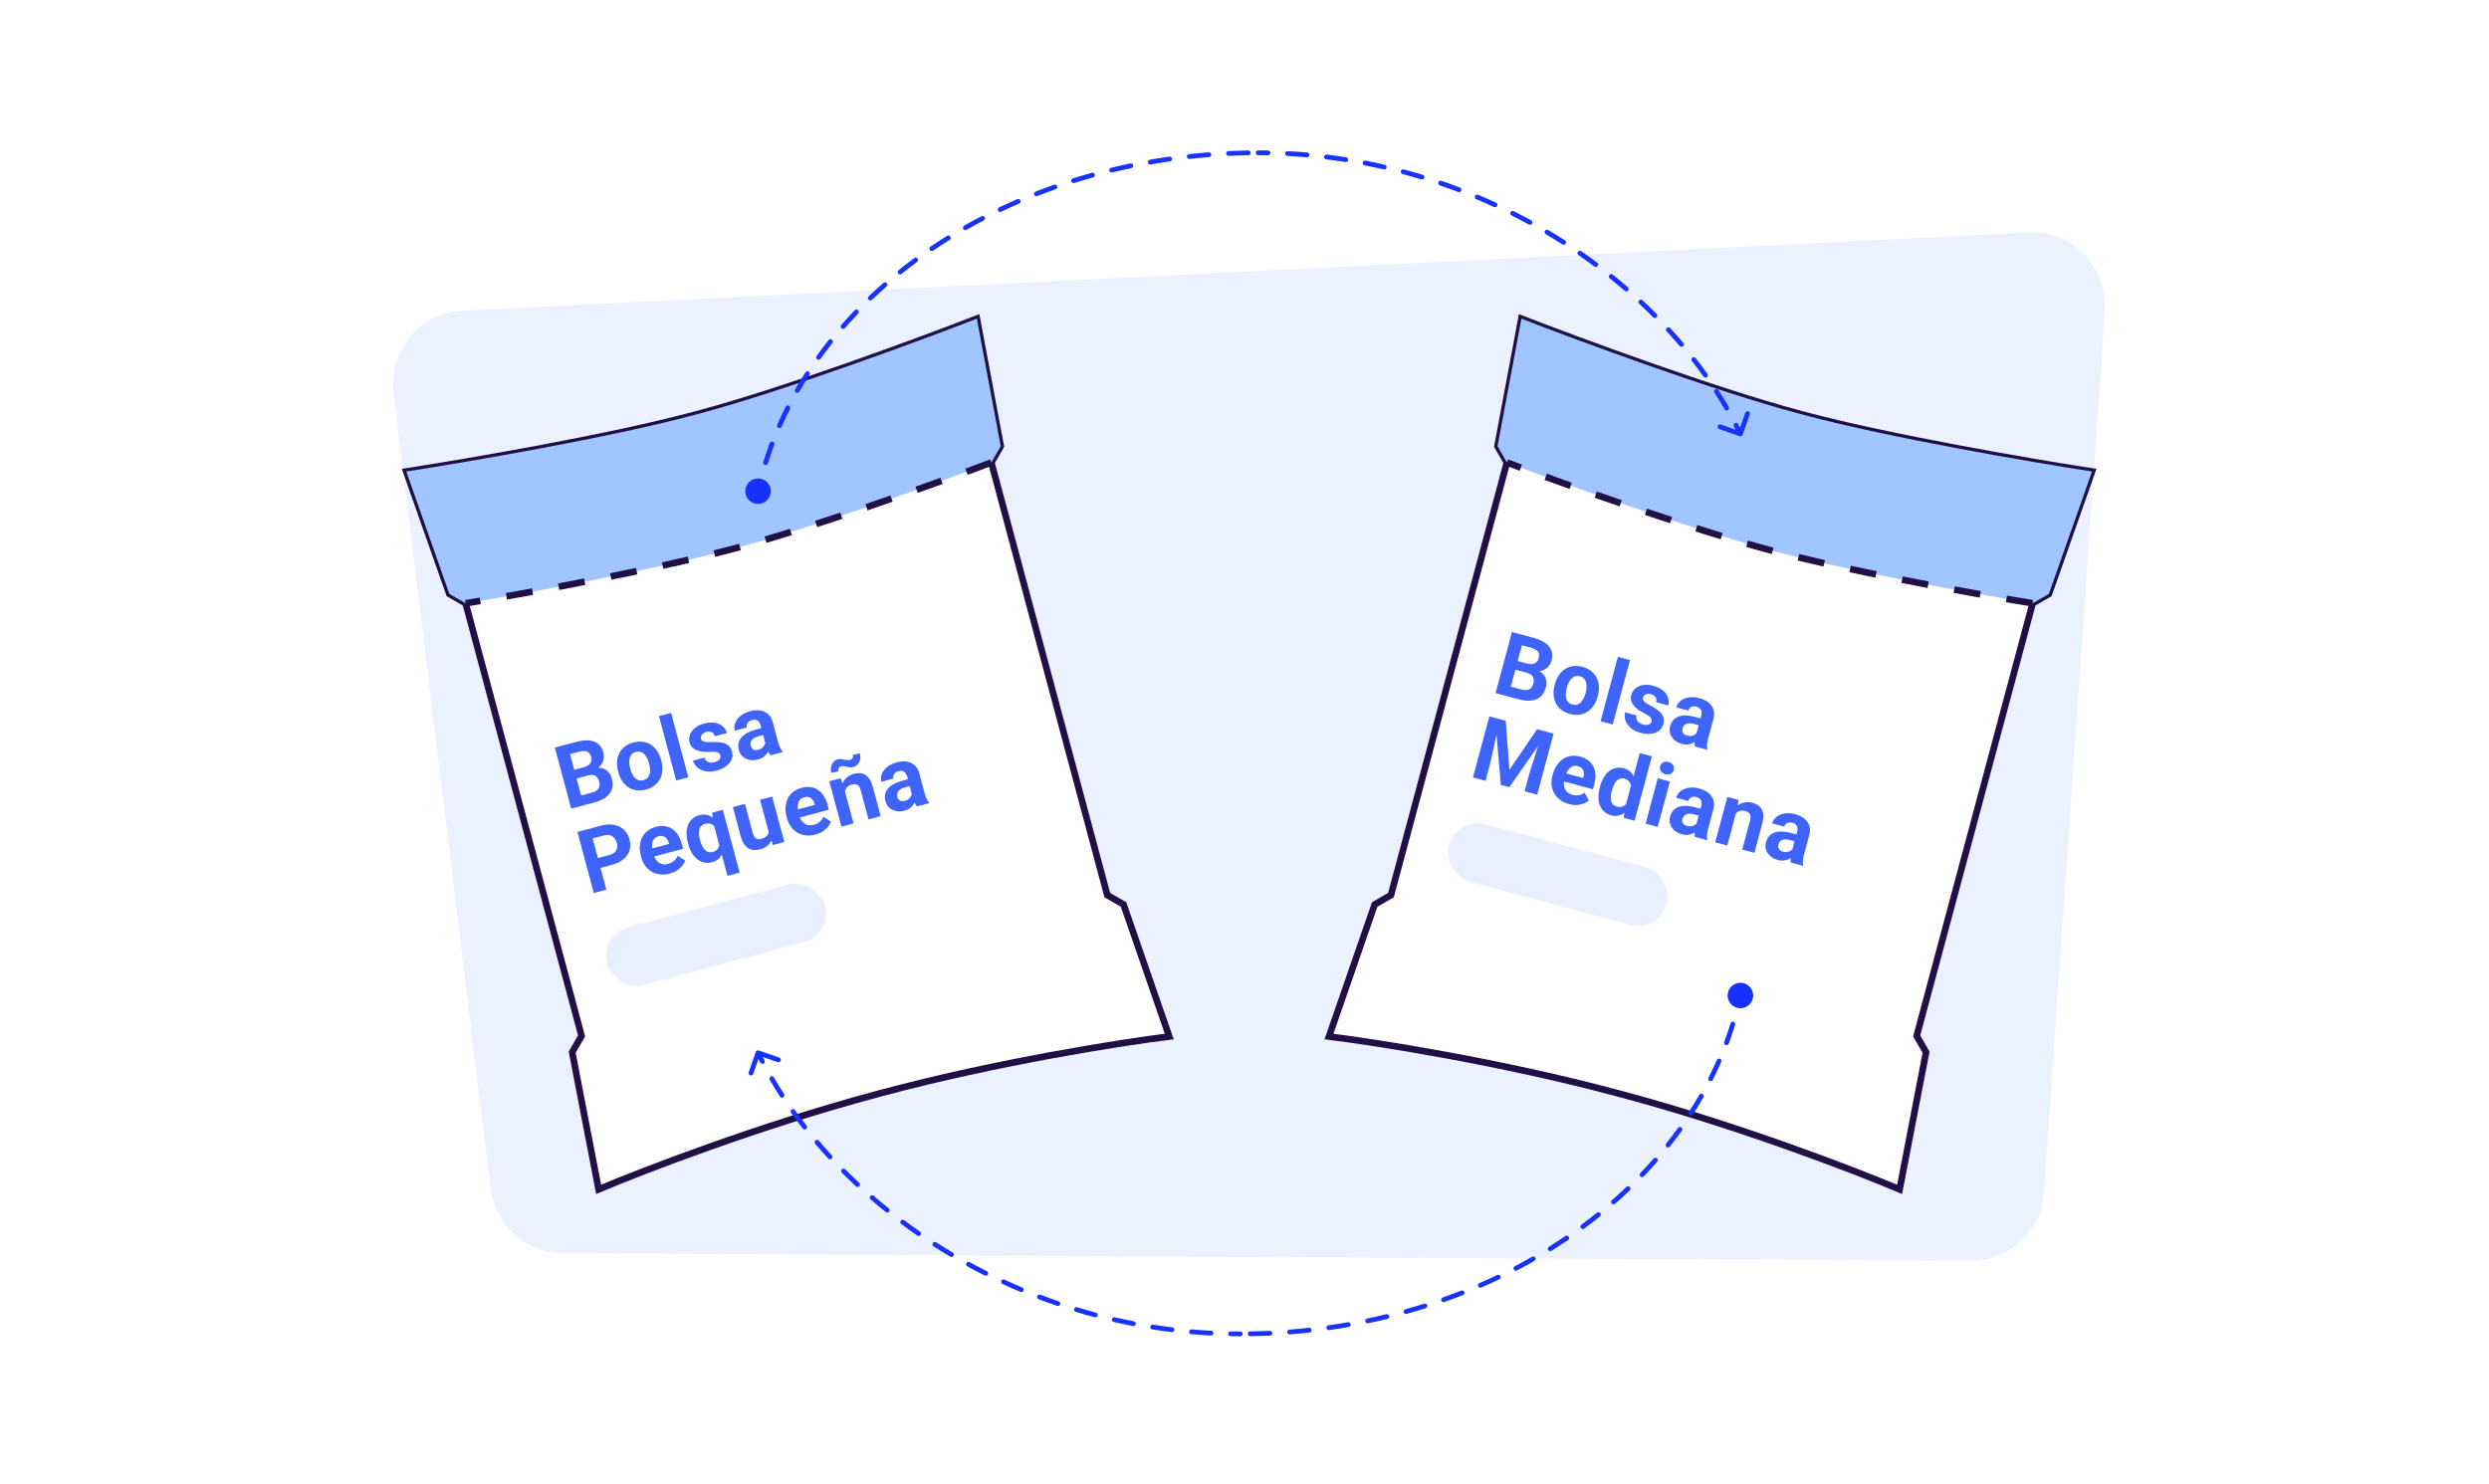
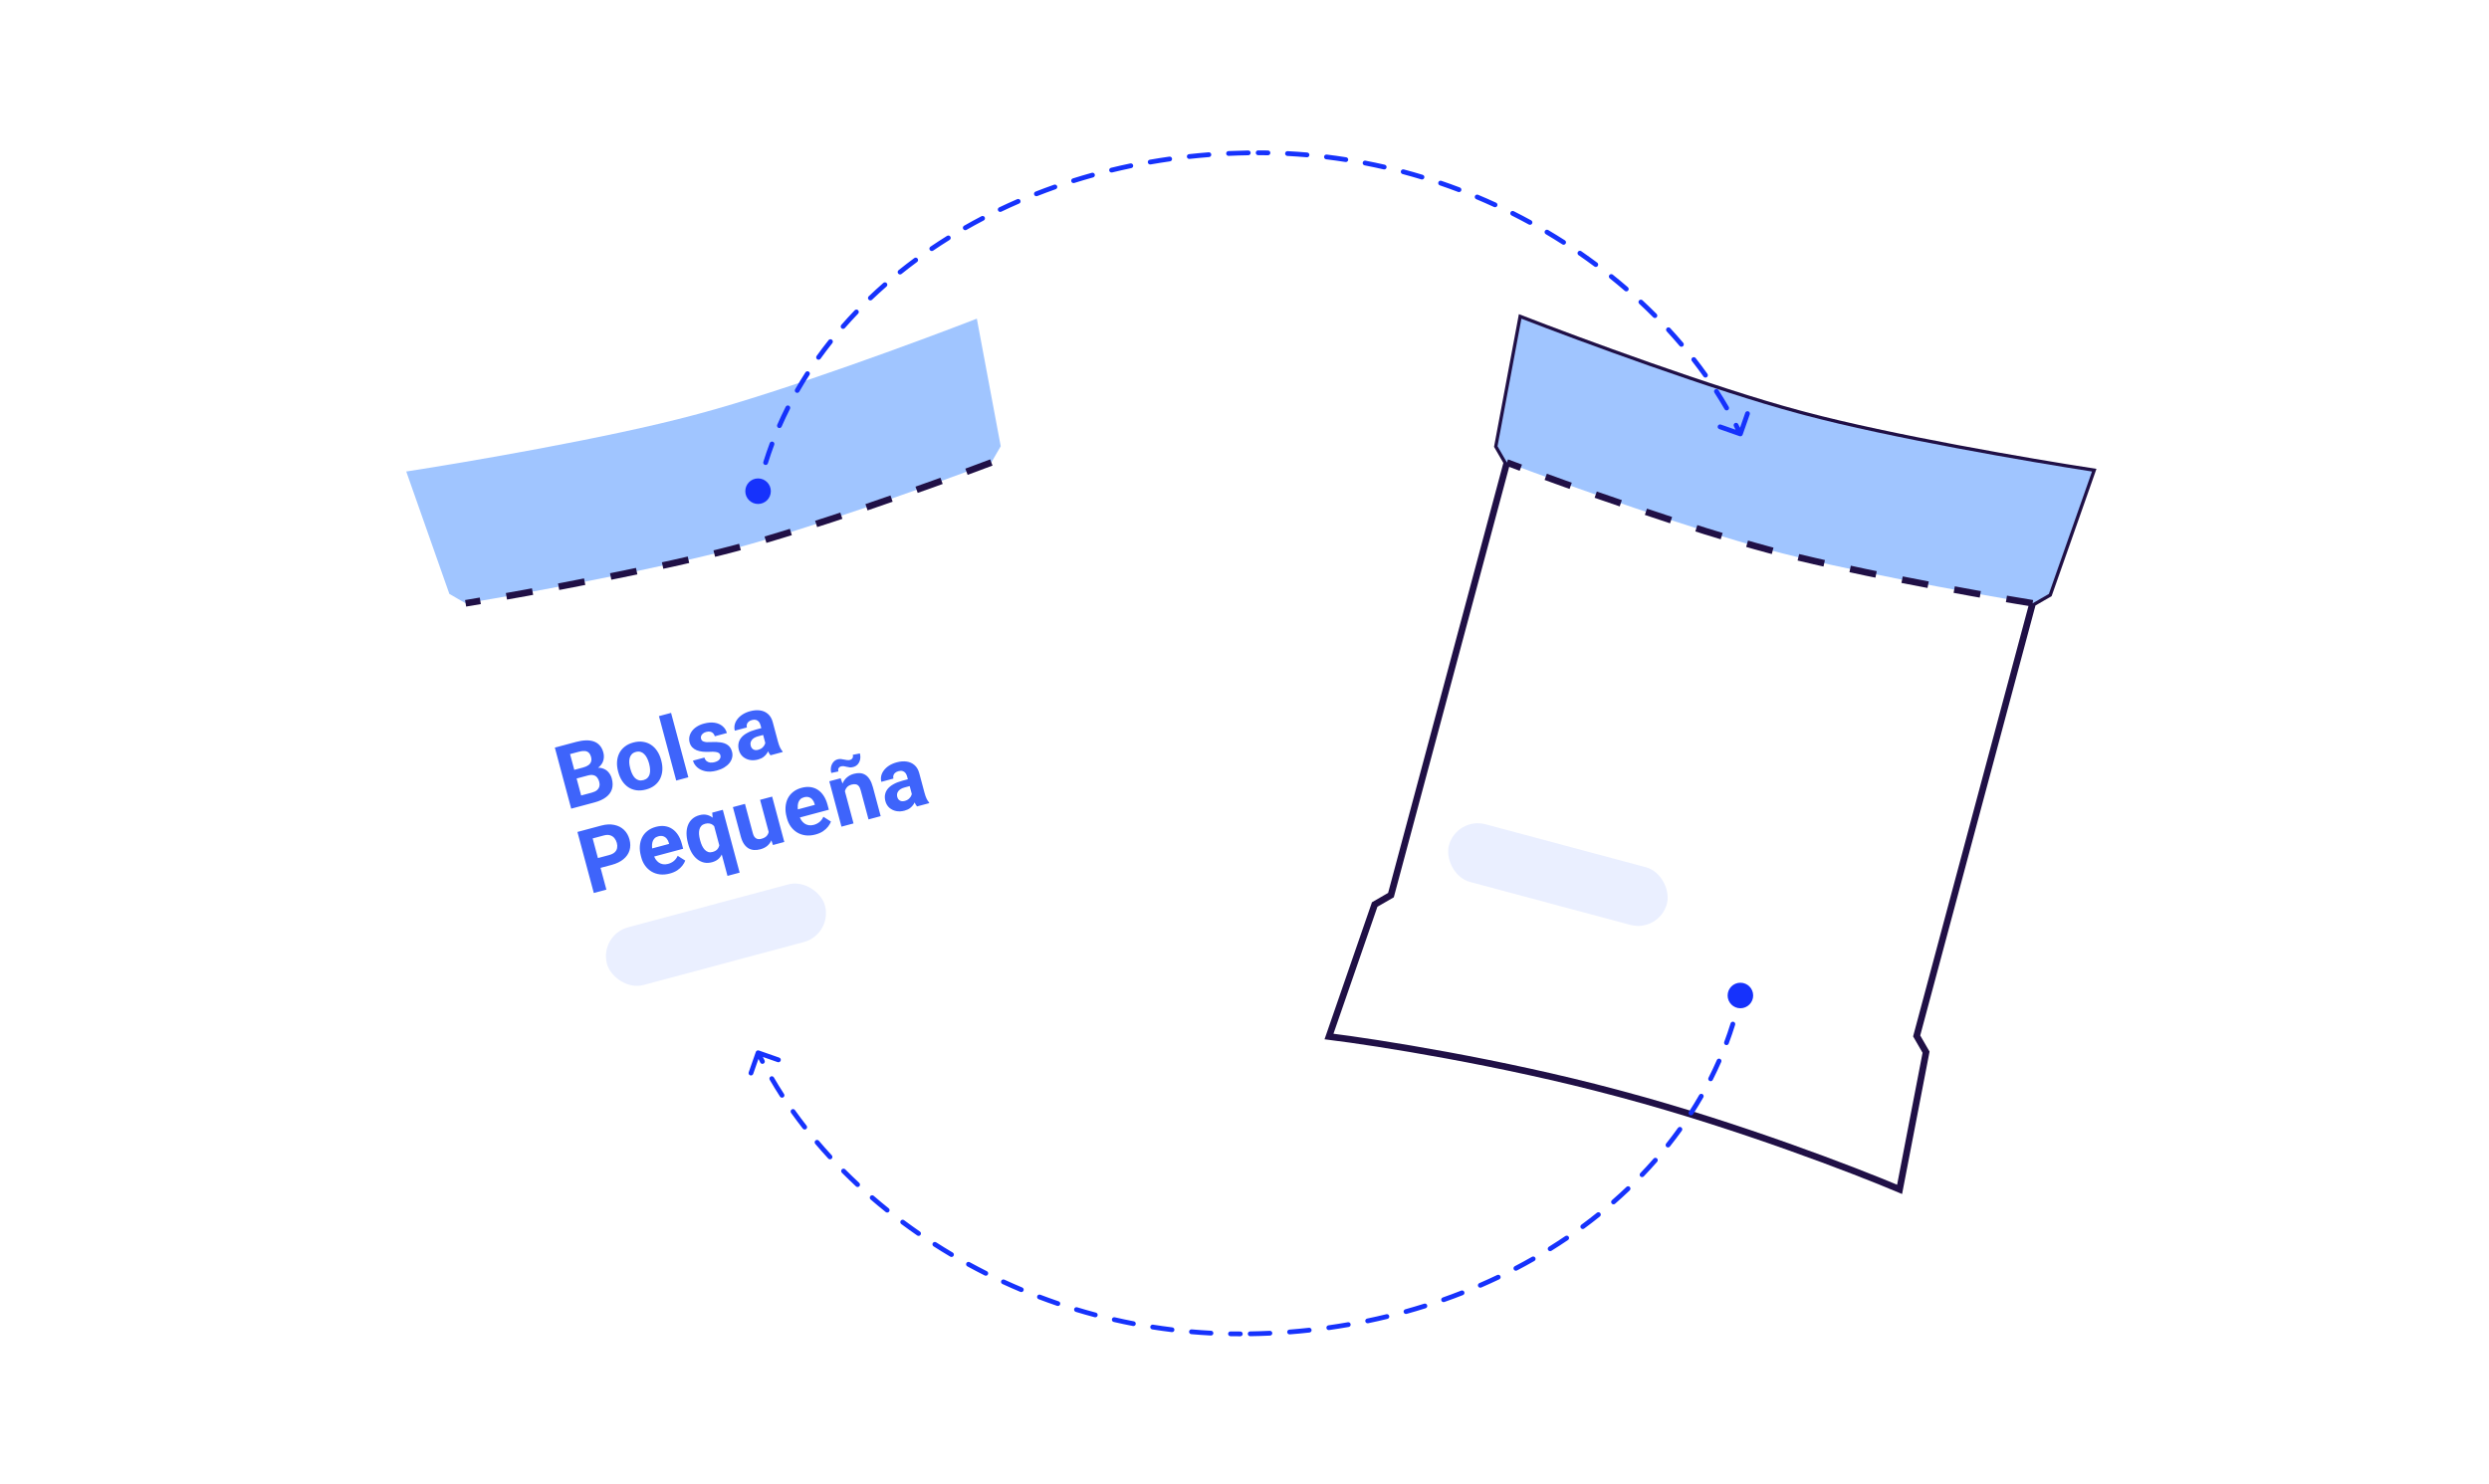
<svg xmlns="http://www.w3.org/2000/svg" width="228" height="136" viewBox="0 0 228 136" fill="none">
  <rect width="228" height="136" fill="white" />
-   <path d="M42.392 28.47L185.768 21.305C189.795 21.104 193.093 24.457 192.816 28.468L187.229 109.289C186.985 112.821 184.031 115.556 180.481 115.537L51.579 114.832C48.192 114.814 45.347 112.287 44.938 108.933L36.05 35.98C35.579 32.115 38.494 28.664 42.391 28.47H42.392Z" fill="#EBF1FF" />
-   <path d="M91.669 40.887L89.481 29.199C84.255 31.229 71.865 35.808 64.113 37.885L63.526 38.042C55.774 40.12 42.754 42.349 37.213 43.204L41.163 54.42L42.652 55.28L53.274 94.922L52.414 96.411L54.838 108.98C58.889 107.265 69.635 103.127 80.206 100.294L80.793 100.137C91.365 97.305 102.74 95.515 107.106 94.975L102.92 82.878L101.431 82.018L90.809 42.377L91.669 40.887Z" fill="white" stroke="#201046" stroke-width="0.608" />
  <path d="M67.418 50.218C74.197 48.401 84.829 44.642 90.809 42.377L91.669 40.887L89.481 29.199C84.255 31.229 71.865 35.808 64.113 37.885L63.526 38.042C55.774 40.12 42.754 42.349 37.213 43.204L41.163 54.42L42.652 55.28C48.964 54.252 60.639 52.034 67.418 50.218Z" fill="#A0C5FF" />
  <path d="M90.81 42.377C84.829 44.642 74.197 48.402 67.418 50.218C60.639 52.035 48.964 54.252 42.652 55.281" stroke="#201046" stroke-width="0.608" stroke-dasharray="2.43 2.43" />
  <path d="M53.856 71.056L52.419 71.442L52.199 70.652L53.406 70.329C53.618 70.272 53.785 70.198 53.907 70.108C54.027 70.015 54.107 69.908 54.145 69.785C54.186 69.659 54.185 69.519 54.144 69.365C54.097 69.191 54.026 69.059 53.931 68.969C53.838 68.879 53.716 68.828 53.565 68.816C53.416 68.804 53.234 68.826 53.019 68.884L52.219 69.098L53.477 73.79L52.324 74.098L50.825 68.504L52.777 67.981C53.102 67.894 53.401 67.847 53.674 67.84C53.949 67.832 54.193 67.867 54.406 67.944C54.619 68.022 54.798 68.144 54.944 68.311C55.09 68.475 55.198 68.687 55.268 68.949C55.33 69.179 55.334 69.406 55.281 69.629C55.231 69.851 55.111 70.053 54.921 70.236C54.734 70.418 54.464 70.563 54.111 70.671L53.856 71.056ZM54.464 73.525L52.762 73.981L52.971 72.962L54.223 72.626C54.425 72.572 54.582 72.495 54.693 72.397C54.803 72.296 54.874 72.181 54.905 72.052C54.937 71.923 54.932 71.785 54.893 71.639C54.849 71.475 54.783 71.341 54.695 71.235C54.609 71.129 54.497 71.061 54.359 71.029C54.221 70.994 54.053 71.004 53.856 71.056L52.746 71.354L52.541 70.56L53.924 70.19L54.273 70.43C54.612 70.334 54.902 70.32 55.144 70.39C55.386 70.457 55.582 70.576 55.729 70.748C55.88 70.919 55.985 71.117 56.045 71.343C56.141 71.701 56.144 72.025 56.054 72.312C55.963 72.598 55.783 72.842 55.513 73.046C55.247 73.249 54.897 73.409 54.464 73.525ZM56.64 70.759L56.618 70.679C56.536 70.374 56.505 70.082 56.523 69.802C56.541 69.52 56.608 69.262 56.724 69.028C56.839 68.794 57.005 68.592 57.22 68.421C57.434 68.249 57.699 68.12 58.014 68.036C58.329 67.951 58.624 67.93 58.899 67.972C59.173 68.011 59.419 68.103 59.636 68.248C59.856 68.392 60.044 68.582 60.2 68.817C60.356 69.05 60.475 69.319 60.556 69.624L60.578 69.704C60.659 70.006 60.691 70.299 60.673 70.581C60.654 70.86 60.586 71.118 60.469 71.356C60.353 71.59 60.188 71.792 59.972 71.963C59.757 72.133 59.492 72.26 59.177 72.344C58.862 72.429 58.567 72.451 58.293 72.412C58.022 72.373 57.776 72.281 57.556 72.136C57.338 71.989 57.152 71.799 56.996 71.566C56.84 71.331 56.721 71.062 56.64 70.759ZM57.725 70.382L57.746 70.463C57.793 70.637 57.852 70.796 57.923 70.939C57.994 71.081 58.079 71.201 58.176 71.299C58.276 71.393 58.389 71.457 58.516 71.492C58.644 71.526 58.787 71.522 58.945 71.48C59.099 71.439 59.222 71.371 59.315 71.278C59.408 71.184 59.473 71.072 59.509 70.942C59.545 70.809 59.558 70.662 59.548 70.503C59.541 70.343 59.514 70.176 59.468 70.002L59.446 69.921C59.401 69.752 59.341 69.598 59.268 69.458C59.197 69.315 59.111 69.195 59.011 69.099C58.913 68.999 58.8 68.93 58.672 68.893C58.544 68.856 58.402 68.858 58.246 68.9C58.09 68.942 57.965 69.011 57.873 69.107C57.783 69.203 57.72 69.318 57.682 69.455C57.646 69.588 57.633 69.734 57.643 69.894C57.652 70.05 57.679 70.213 57.725 70.382ZM61.472 65.322L63.054 71.223L61.943 71.521L60.362 65.619L61.472 65.322ZM65.99 69.205C65.969 69.126 65.926 69.06 65.863 69.009C65.8 68.957 65.698 68.921 65.558 68.901C65.42 68.877 65.228 68.874 64.983 68.89C64.76 68.9 64.549 68.895 64.349 68.875C64.15 68.851 63.971 68.807 63.811 68.743C63.654 68.678 63.52 68.588 63.409 68.472C63.298 68.354 63.218 68.206 63.171 68.029C63.124 67.855 63.117 67.681 63.151 67.508C63.186 67.333 63.259 67.168 63.368 67.013C63.479 66.854 63.628 66.714 63.815 66.592C64.004 66.468 64.228 66.371 64.487 66.301C64.848 66.205 65.173 66.179 65.463 66.225C65.755 66.27 65.998 66.376 66.19 66.541C66.384 66.703 66.516 66.912 66.585 67.168L65.478 67.465C65.449 67.357 65.4 67.267 65.332 67.195C65.265 67.12 65.177 67.07 65.07 67.047C64.964 67.02 64.837 67.027 64.688 67.067C64.565 67.1 64.465 67.15 64.386 67.218C64.308 67.283 64.254 67.358 64.224 67.442C64.197 67.524 64.194 67.607 64.217 67.691C64.234 67.755 64.262 67.81 64.302 67.854C64.343 67.895 64.4 67.928 64.472 67.952C64.545 67.977 64.634 67.994 64.741 68.004C64.85 68.01 64.981 68.008 65.135 67.997C65.451 67.978 65.74 67.987 66.003 68.024C66.264 68.058 66.487 68.141 66.671 68.273C66.854 68.403 66.981 68.603 67.054 68.875C67.104 69.059 67.108 69.239 67.067 69.415C67.026 69.591 66.945 69.757 66.822 69.913C66.698 70.067 66.537 70.205 66.34 70.326C66.143 70.445 65.912 70.54 65.646 70.611C65.259 70.715 64.913 70.733 64.607 70.667C64.303 70.6 64.054 70.479 63.858 70.303C63.665 70.125 63.538 69.923 63.478 69.697L64.527 69.416C64.572 69.566 64.643 69.677 64.74 69.75C64.839 69.823 64.95 69.864 65.074 69.875C65.2 69.885 65.33 69.872 65.463 69.837C65.606 69.798 65.72 69.747 65.805 69.683C65.889 69.617 65.946 69.544 65.977 69.464C66.009 69.381 66.014 69.295 65.99 69.205ZM70.166 68.313L69.67 66.461C69.635 66.328 69.582 66.219 69.513 66.136C69.444 66.051 69.356 65.993 69.249 65.964C69.145 65.934 69.021 65.939 68.878 65.977C68.755 66.01 68.654 66.06 68.576 66.128C68.498 66.193 68.445 66.272 68.417 66.364C68.389 66.454 68.389 66.552 68.417 66.656L67.311 66.953C67.263 66.776 67.259 66.597 67.299 66.417C67.338 66.236 67.42 66.064 67.544 65.902C67.667 65.737 67.827 65.592 68.024 65.465C68.223 65.337 68.457 65.237 68.726 65.165C69.049 65.079 69.35 65.056 69.63 65.096C69.91 65.136 70.15 65.245 70.351 65.422C70.555 65.598 70.7 65.847 70.786 66.17L71.263 67.949C71.324 68.177 71.388 68.36 71.456 68.499C71.522 68.634 71.597 68.749 71.68 68.842L71.697 68.907L70.579 69.207C70.495 69.109 70.416 68.979 70.343 68.817C70.271 68.653 70.212 68.484 70.166 68.313ZM69.885 66.679L70.061 67.303L69.442 67.469C69.296 67.508 69.174 67.559 69.075 67.621C68.976 67.683 68.901 67.754 68.848 67.834C68.795 67.912 68.762 67.994 68.75 68.083C68.74 68.17 68.749 68.262 68.774 68.356C68.799 68.451 68.844 68.531 68.908 68.596C68.972 68.659 69.05 68.701 69.144 68.723C69.237 68.742 69.338 68.736 69.448 68.707C69.615 68.662 69.751 68.59 69.856 68.491C69.961 68.391 70.034 68.284 70.074 68.169C70.117 68.053 70.128 67.951 70.108 67.863L70.525 68.254C70.512 68.37 70.485 68.494 70.444 68.626C70.405 68.757 70.345 68.887 70.264 69.015C70.183 69.142 70.075 69.257 69.941 69.361C69.806 69.463 69.635 69.542 69.428 69.598C69.164 69.668 68.91 69.68 68.667 69.633C68.426 69.582 68.217 69.48 68.041 69.327C67.868 69.17 67.749 68.972 67.684 68.731C67.626 68.513 67.615 68.309 67.652 68.118C67.688 67.927 67.77 67.752 67.898 67.594C68.028 67.433 68.206 67.291 68.431 67.168C68.655 67.042 68.926 66.936 69.243 66.851L69.885 66.679ZM56.039 79.248L54.613 79.63L54.372 78.731L55.798 78.349C56.018 78.29 56.188 78.206 56.307 78.097C56.425 77.986 56.499 77.856 56.528 77.709C56.557 77.561 56.55 77.405 56.506 77.241C56.461 77.075 56.388 76.928 56.285 76.802C56.182 76.675 56.05 76.587 55.889 76.537C55.727 76.487 55.536 76.492 55.316 76.551L54.29 76.826L55.547 81.517L54.395 81.826L52.895 76.232L55.074 75.648C55.512 75.531 55.908 75.51 56.264 75.585C56.62 75.656 56.919 75.808 57.16 76.04C57.401 76.272 57.569 76.566 57.664 76.922C57.761 77.284 57.761 77.618 57.665 77.927C57.569 78.235 57.383 78.503 57.107 78.731C56.833 78.958 56.477 79.131 56.039 79.248ZM61.359 80.042C61.036 80.129 60.733 80.155 60.45 80.121C60.165 80.085 59.909 79.998 59.68 79.862C59.454 79.725 59.261 79.547 59.101 79.329C58.94 79.109 58.823 78.86 58.749 78.584L58.708 78.43C58.623 78.115 58.591 77.815 58.61 77.529C58.63 77.244 58.697 76.983 58.812 76.746C58.93 76.509 59.095 76.307 59.309 76.14C59.521 75.97 59.779 75.845 60.081 75.764C60.376 75.685 60.65 75.664 60.904 75.7C61.158 75.736 61.386 75.823 61.587 75.962C61.792 76.099 61.967 76.283 62.114 76.512C62.26 76.74 62.374 77.006 62.455 77.31L62.579 77.771L59.275 78.657L59.077 77.919L61.294 77.325L61.271 77.241C61.23 77.087 61.165 76.957 61.077 76.852C60.99 76.744 60.882 76.668 60.752 76.626C60.623 76.584 60.473 76.586 60.301 76.632C60.155 76.671 60.038 76.736 59.95 76.829C59.862 76.921 59.801 77.033 59.765 77.166C59.732 77.299 59.719 77.448 59.728 77.613C59.739 77.775 59.768 77.948 59.818 78.132L59.859 78.286C59.904 78.453 59.968 78.6 60.052 78.729C60.138 78.856 60.239 78.96 60.353 79.039C60.47 79.118 60.599 79.168 60.74 79.191C60.883 79.213 61.035 79.202 61.197 79.159C61.396 79.105 61.572 79.017 61.723 78.894C61.876 78.768 61.993 78.609 62.077 78.417L62.771 78.856C62.717 79.005 62.631 79.158 62.51 79.313C62.393 79.469 62.239 79.611 62.049 79.742C61.858 79.87 61.628 79.97 61.359 80.042ZM66.64 80.258L65.325 75.351L65.24 74.464L66.212 74.204L67.754 79.959L66.64 80.258ZM63.038 77.327L63.016 77.247C62.931 76.929 62.889 76.632 62.888 76.354C62.89 76.074 62.935 75.823 63.024 75.601C63.112 75.377 63.243 75.189 63.416 75.035C63.591 74.879 63.81 74.765 64.074 74.694C64.328 74.626 64.561 74.619 64.772 74.672C64.984 74.725 65.178 74.828 65.353 74.981C65.532 75.134 65.693 75.327 65.838 75.56C65.983 75.793 66.116 76.055 66.238 76.346L66.285 76.523C66.325 76.823 66.338 77.107 66.325 77.377C66.315 77.646 66.27 77.891 66.193 78.113C66.117 78.333 66 78.521 65.841 78.676C65.684 78.828 65.478 78.938 65.222 79.007C64.963 79.076 64.718 79.086 64.488 79.035C64.259 78.981 64.05 78.877 63.861 78.725C63.672 78.573 63.507 78.378 63.367 78.141C63.228 77.901 63.119 77.629 63.038 77.327ZM64.123 76.95L64.144 77.031C64.19 77.202 64.248 77.36 64.316 77.504C64.384 77.645 64.465 77.764 64.557 77.863C64.652 77.961 64.758 78.03 64.876 78.07C64.993 78.107 65.124 78.106 65.27 78.067C65.473 78.013 65.624 77.926 65.723 77.806C65.825 77.683 65.884 77.536 65.902 77.367C65.922 77.197 65.911 77.012 65.869 76.812L65.734 76.308C65.683 76.149 65.622 76.01 65.552 75.892C65.484 75.77 65.403 75.672 65.309 75.599C65.218 75.524 65.112 75.477 64.991 75.457C64.872 75.434 64.737 75.443 64.586 75.483C64.443 75.522 64.329 75.587 64.243 75.678C64.158 75.77 64.099 75.882 64.066 76.014C64.034 76.143 64.023 76.288 64.033 76.447C64.046 76.606 64.075 76.773 64.123 76.95ZM70.472 76.451L69.625 73.289L70.731 72.993L71.845 77.15L70.804 77.429L70.472 76.451ZM70.366 75.565L70.691 75.47C70.765 75.747 70.802 76.013 70.802 76.268C70.801 76.521 70.76 76.752 70.678 76.96C70.596 77.166 70.471 77.344 70.302 77.493C70.133 77.64 69.917 77.749 69.653 77.82C69.45 77.874 69.256 77.896 69.069 77.885C68.884 77.872 68.714 77.82 68.558 77.73C68.404 77.637 68.266 77.502 68.145 77.326C68.026 77.147 67.929 76.919 67.855 76.642L67.135 73.956L68.242 73.66L68.963 76.353C68.996 76.476 69.038 76.576 69.089 76.653C69.142 76.729 69.203 76.787 69.271 76.826C69.34 76.866 69.413 76.888 69.49 76.891C69.571 76.894 69.656 76.884 69.746 76.86C69.974 76.799 70.141 76.705 70.246 76.578C70.355 76.45 70.415 76.299 70.426 76.126C70.439 75.949 70.419 75.763 70.366 75.565ZM74.706 76.466C74.384 76.552 74.081 76.578 73.797 76.544C73.513 76.508 73.256 76.422 73.027 76.285C72.801 76.148 72.608 75.971 72.448 75.753C72.288 75.532 72.17 75.284 72.096 75.007L72.055 74.853C71.97 74.538 71.938 74.238 71.958 73.953C71.977 73.668 72.045 73.407 72.16 73.17C72.277 72.933 72.443 72.73 72.656 72.564C72.869 72.394 73.126 72.269 73.428 72.188C73.723 72.109 73.997 72.087 74.251 72.124C74.505 72.16 74.733 72.247 74.935 72.385C75.139 72.523 75.315 72.706 75.461 72.936C75.607 73.163 75.721 73.429 75.803 73.734L75.926 74.195L72.622 75.08L72.424 74.343L74.641 73.749L74.619 73.664C74.578 73.51 74.513 73.381 74.424 73.276C74.337 73.167 74.229 73.092 74.1 73.05C73.971 73.007 73.82 73.009 73.648 73.055C73.502 73.094 73.385 73.16 73.298 73.252C73.21 73.344 73.148 73.457 73.112 73.59C73.079 73.722 73.067 73.871 73.075 74.037C73.086 74.198 73.116 74.372 73.165 74.556L73.206 74.71C73.251 74.876 73.315 75.024 73.399 75.152C73.486 75.28 73.586 75.383 73.701 75.463C73.818 75.541 73.947 75.592 74.087 75.614C74.23 75.636 74.382 75.626 74.544 75.583C74.744 75.529 74.919 75.441 75.07 75.318C75.223 75.192 75.341 75.033 75.424 74.84L76.118 75.28C76.065 75.429 75.978 75.581 75.858 75.737C75.74 75.892 75.586 76.035 75.396 76.165C75.205 76.293 74.975 76.394 74.706 76.466ZM77.311 72.181L78.187 75.451L77.081 75.747L75.967 71.59L77.004 71.312L77.311 72.181ZM77.43 73.269L77.13 73.35C77.048 73.042 77.013 72.755 77.027 72.488C77.04 72.218 77.094 71.977 77.191 71.764C77.287 71.549 77.422 71.369 77.594 71.224C77.769 71.076 77.979 70.968 78.225 70.903C78.419 70.85 78.605 70.831 78.781 70.844C78.958 70.857 79.12 70.91 79.268 71.002C79.419 71.093 79.552 71.232 79.668 71.418C79.786 71.603 79.884 71.841 79.963 72.133L80.673 74.784L79.559 75.083L78.847 72.428C78.798 72.244 78.734 72.107 78.655 72.018C78.577 71.93 78.482 71.878 78.371 71.864C78.262 71.847 78.136 71.857 77.992 71.895C77.844 71.935 77.722 71.999 77.628 72.088C77.536 72.175 77.469 72.281 77.425 72.406C77.383 72.527 77.363 72.661 77.364 72.809C77.365 72.957 77.387 73.11 77.43 73.269ZM78.117 69.165L78.766 69.036C78.816 69.223 78.825 69.403 78.792 69.577C78.758 69.748 78.688 69.897 78.582 70.024C78.476 70.149 78.338 70.234 78.169 70.279C78.046 70.312 77.935 70.324 77.836 70.315C77.74 70.305 77.65 70.288 77.564 70.264C77.477 70.238 77.389 70.219 77.301 70.207C77.215 70.194 77.123 70.201 77.023 70.228C76.933 70.252 76.865 70.305 76.818 70.386C76.773 70.466 76.767 70.567 76.8 70.687L76.149 70.825C76.099 70.64 76.091 70.461 76.124 70.288C76.157 70.114 76.227 69.964 76.333 69.836C76.438 69.707 76.574 69.619 76.74 69.575C76.846 69.547 76.946 69.539 77.043 69.551C77.139 69.561 77.233 69.577 77.324 69.6C77.417 69.621 77.511 69.637 77.604 69.648C77.698 69.659 77.792 69.651 77.887 69.626C77.976 69.602 78.044 69.549 78.091 69.468C78.14 69.384 78.149 69.282 78.117 69.165ZM83.589 72.998L83.093 71.146C83.057 71.013 83.005 70.905 82.936 70.822C82.866 70.736 82.778 70.679 82.671 70.65C82.567 70.62 82.444 70.624 82.3 70.663C82.177 70.696 82.077 70.746 81.999 70.814C81.92 70.879 81.867 70.957 81.84 71.05C81.812 71.14 81.812 71.237 81.84 71.342L80.733 71.639C80.686 71.462 80.682 71.283 80.721 71.102C80.761 70.922 80.843 70.75 80.966 70.588C81.09 70.423 81.25 70.277 81.446 70.15C81.646 70.023 81.88 69.923 82.149 69.851C82.471 69.765 82.773 69.742 83.052 69.782C83.332 69.822 83.573 69.931 83.774 70.107C83.978 70.284 84.123 70.533 84.209 70.856L84.686 72.635C84.747 72.862 84.811 73.046 84.878 73.184C84.945 73.32 85.019 73.434 85.102 73.528L85.12 73.593L84.002 73.893C83.918 73.794 83.839 73.664 83.765 73.503C83.694 73.338 83.635 73.17 83.589 72.998ZM83.308 71.365L83.483 71.989L82.865 72.155C82.719 72.194 82.596 72.244 82.498 72.307C82.399 72.369 82.323 72.44 82.271 72.52C82.217 72.597 82.185 72.68 82.173 72.768C82.163 72.856 82.171 72.947 82.197 73.042C82.222 73.137 82.267 73.217 82.331 73.282C82.394 73.344 82.473 73.387 82.566 73.408C82.659 73.427 82.761 73.422 82.871 73.392C83.037 73.348 83.173 73.276 83.278 73.176C83.383 73.077 83.456 72.969 83.497 72.854C83.54 72.738 83.551 72.636 83.53 72.549L83.948 72.939C83.935 73.055 83.908 73.179 83.866 73.311C83.827 73.442 83.767 73.572 83.687 73.701C83.605 73.827 83.498 73.942 83.364 74.047C83.229 74.149 83.058 74.228 82.85 74.283C82.587 74.354 82.333 74.366 82.09 74.318C81.848 74.268 81.64 74.166 81.464 74.012C81.29 73.856 81.171 73.657 81.107 73.416C81.048 73.199 81.037 72.994 81.074 72.803C81.111 72.612 81.193 72.438 81.321 72.28C81.451 72.119 81.628 71.977 81.853 71.853C82.078 71.727 82.349 71.622 82.666 71.537L83.308 71.365Z" fill="#3E64FB" />
  <rect x="54.892" y="85.678" width="20.672" height="5.472" rx="2.736" transform="rotate(-15 54.892 85.678)" fill="#EAEFFF" />
  <path d="M187.684 54.421L191.634 43.205C186.093 42.35 173.073 40.12 165.321 38.043L164.734 37.886C156.982 35.809 144.592 31.23 139.366 29.2L137.178 40.888L138.038 42.377L127.416 82.019L125.927 82.879L121.741 94.975C126.107 95.516 137.483 97.305 148.054 100.138L148.641 100.295C159.212 103.127 169.958 107.266 174.009 108.981L176.433 96.412L175.573 94.922L186.195 55.281L187.684 54.421Z" fill="white" stroke="#201046" stroke-width="0.608" />
  <path d="M162.017 50.376C168.796 52.192 179.883 54.252 186.195 55.281L187.684 54.421L191.634 43.205C186.093 42.35 173.073 40.12 165.321 38.043L164.734 37.886C156.982 35.809 144.592 31.23 139.366 29.2L137.178 40.888L138.038 42.377C144.018 44.642 155.238 48.559 162.017 50.376Z" fill="#A0C5FF" />
  <path d="M186.192 55.281C179.881 54.253 168.793 52.193 162.014 50.376C155.235 48.56 144.015 44.643 138.035 42.378" stroke="#201046" stroke-width="0.608" stroke-dasharray="2.43 2.43" />
-   <path d="M139.849 61.64L138.412 61.255L138.616 60.462L139.823 60.785C140.036 60.842 140.217 60.862 140.367 60.844C140.518 60.824 140.641 60.771 140.735 60.684C140.833 60.595 140.903 60.473 140.944 60.319C140.991 60.145 140.995 59.995 140.958 59.87C140.922 59.745 140.842 59.64 140.717 59.554C140.594 59.469 140.425 59.398 140.21 59.34L139.411 59.126L138.154 63.817L137.001 63.509L138.5 57.914L140.452 58.438C140.777 58.525 141.06 58.633 141.299 58.763C141.542 58.894 141.736 59.046 141.881 59.22C142.027 59.394 142.121 59.589 142.165 59.806C142.209 60.021 142.196 60.26 142.126 60.521C142.064 60.751 141.954 60.95 141.797 61.116C141.643 61.284 141.437 61.399 141.182 61.462C140.928 61.526 140.622 61.517 140.263 61.434L139.849 61.64ZM139.141 64.082L137.439 63.626L138.13 62.847L139.382 63.183C139.585 63.237 139.758 63.249 139.904 63.22C140.049 63.187 140.168 63.123 140.26 63.027C140.352 62.931 140.417 62.81 140.456 62.664C140.5 62.5 140.51 62.35 140.486 62.215C140.464 62.08 140.402 61.964 140.299 61.868C140.196 61.769 140.046 61.693 139.849 61.64L138.739 61.343L138.958 60.553L140.342 60.924L140.523 61.306C140.865 61.392 141.123 61.526 141.297 61.707C141.474 61.886 141.584 62.087 141.626 62.31C141.67 62.533 141.662 62.758 141.602 62.983C141.506 63.342 141.347 63.623 141.124 63.827C140.903 64.028 140.625 64.15 140.29 64.192C139.957 64.235 139.574 64.198 139.141 64.082ZM142.408 62.775L142.43 62.694C142.512 62.389 142.63 62.121 142.786 61.888C142.942 61.653 143.129 61.462 143.347 61.317C143.564 61.172 143.808 61.08 144.08 61.04C144.352 60.998 144.645 61.019 144.961 61.103C145.276 61.188 145.542 61.317 145.759 61.49C145.976 61.661 146.143 61.864 146.259 62.098C146.377 62.333 146.445 62.591 146.463 62.873C146.481 63.153 146.45 63.445 146.368 63.749L146.346 63.83C146.266 64.132 146.147 64.401 145.99 64.637C145.835 64.869 145.647 65.059 145.426 65.206C145.209 65.351 144.964 65.443 144.693 65.483C144.421 65.523 144.128 65.501 143.813 65.416C143.498 65.332 143.232 65.204 143.014 65.033C142.799 64.863 142.632 64.66 142.514 64.426C142.399 64.189 142.332 63.931 142.314 63.651C142.296 63.369 142.327 63.077 142.408 62.775ZM143.536 62.991L143.515 63.071C143.468 63.246 143.44 63.412 143.43 63.572C143.42 63.731 143.433 63.877 143.469 64.01C143.508 64.142 143.574 64.254 143.667 64.348C143.76 64.441 143.886 64.509 144.045 64.552C144.198 64.593 144.339 64.596 144.466 64.562C144.594 64.527 144.706 64.463 144.802 64.368C144.9 64.27 144.984 64.15 145.055 64.007C145.129 63.865 145.189 63.707 145.236 63.533L145.258 63.452C145.303 63.283 145.329 63.12 145.335 62.962C145.345 62.803 145.331 62.656 145.293 62.522C145.258 62.387 145.194 62.271 145.102 62.175C145.009 62.079 144.885 62.01 144.729 61.968C144.573 61.926 144.431 61.923 144.303 61.961C144.177 61.998 144.064 62.067 143.963 62.166C143.866 62.264 143.781 62.384 143.71 62.527C143.64 62.667 143.582 62.822 143.536 62.991ZM149.312 60.482L147.731 66.384L146.621 66.086L148.202 60.185L149.312 60.482ZM151.283 66.104C151.304 66.025 151.3 65.947 151.271 65.87C151.242 65.794 151.172 65.712 151.061 65.625C150.953 65.535 150.789 65.436 150.568 65.328C150.371 65.225 150.19 65.115 150.027 64.998C149.867 64.878 149.733 64.75 149.627 64.614C149.523 64.48 149.452 64.334 149.414 64.179C149.377 64.02 149.382 63.853 149.43 63.676C149.476 63.502 149.557 63.348 149.673 63.214C149.791 63.081 149.936 62.975 150.108 62.895C150.284 62.812 150.483 62.766 150.706 62.754C150.932 62.74 151.174 62.768 151.433 62.838C151.794 62.934 152.089 63.075 152.317 63.26C152.547 63.445 152.704 63.657 152.788 63.897C152.876 64.134 152.885 64.381 152.816 64.637L151.71 64.341C151.739 64.233 151.741 64.131 151.718 64.034C151.698 63.935 151.647 63.849 151.565 63.775C151.487 63.699 151.373 63.641 151.224 63.601C151.102 63.568 150.989 63.562 150.888 63.581C150.787 63.598 150.703 63.636 150.635 63.694C150.571 63.751 150.527 63.822 150.504 63.907C150.487 63.971 150.485 64.032 150.496 64.09C150.512 64.146 150.544 64.203 150.595 64.26C150.645 64.318 150.714 64.377 150.802 64.439C150.893 64.499 151.008 64.563 151.146 64.63C151.43 64.772 151.676 64.924 151.884 65.088C152.094 65.248 152.245 65.431 152.338 65.637C152.432 65.841 152.443 66.079 152.37 66.35C152.32 66.534 152.234 66.692 152.111 66.824C151.988 66.956 151.834 67.059 151.649 67.133C151.466 67.204 151.257 67.243 151.025 67.25C150.796 67.254 150.548 67.221 150.282 67.15C149.895 67.046 149.586 66.889 149.354 66.678C149.125 66.469 148.969 66.239 148.888 65.99C148.81 65.738 148.801 65.499 148.861 65.274L149.91 65.555C149.875 65.708 149.881 65.84 149.928 65.951C149.977 66.063 150.053 66.155 150.155 66.226C150.259 66.298 150.378 66.352 150.511 66.387C150.654 66.426 150.779 66.438 150.884 66.425C150.989 66.41 151.076 66.375 151.142 66.322C151.212 66.266 151.259 66.194 151.283 66.104ZM155.346 67.419L155.842 65.567C155.878 65.434 155.887 65.314 155.869 65.208C155.851 65.099 155.803 65.005 155.726 64.927C155.65 64.849 155.541 64.791 155.398 64.752C155.275 64.719 155.163 64.713 155.061 64.732C154.961 64.749 154.875 64.791 154.805 64.857C154.736 64.921 154.687 65.005 154.659 65.11L153.553 64.814C153.6 64.637 153.686 64.48 153.811 64.344C153.935 64.207 154.092 64.099 154.28 64.02C154.469 63.94 154.681 63.893 154.914 63.882C155.151 63.871 155.403 63.901 155.672 63.974C155.995 64.06 156.267 64.191 156.49 64.365C156.712 64.54 156.866 64.754 156.952 65.008C157.04 65.262 157.041 65.551 156.954 65.874L156.478 67.653C156.417 67.88 156.381 68.071 156.37 68.225C156.359 68.376 156.367 68.512 156.392 68.634L156.374 68.7L155.256 68.4C155.233 68.273 155.229 68.121 155.247 67.944C155.267 67.766 155.3 67.591 155.346 67.419ZM155.919 65.864L155.759 66.492L155.141 66.326C154.995 66.287 154.863 66.27 154.747 66.275C154.63 66.279 154.529 66.303 154.444 66.346C154.359 66.386 154.289 66.442 154.234 66.512C154.182 66.583 154.144 66.666 154.118 66.761C154.093 66.856 154.092 66.947 154.115 67.036C154.138 67.122 154.185 67.198 154.256 67.263C154.327 67.326 154.417 67.372 154.527 67.402C154.694 67.446 154.847 67.452 154.988 67.418C155.129 67.385 155.246 67.328 155.338 67.248C155.434 67.17 155.494 67.087 155.52 67.001L155.686 67.548C155.617 67.642 155.532 67.735 155.43 67.829C155.331 67.923 155.214 68.006 155.079 68.077C154.946 68.145 154.795 68.191 154.626 68.215C154.459 68.236 154.271 68.219 154.064 68.163C153.8 68.092 153.575 67.975 153.388 67.813C153.204 67.648 153.074 67.456 152.999 67.235C152.927 67.013 152.923 66.781 152.987 66.54C153.046 66.323 153.138 66.14 153.266 65.993C153.393 65.846 153.551 65.736 153.741 65.663C153.934 65.589 154.159 65.554 154.415 65.56C154.673 65.563 154.96 65.607 155.278 65.692L155.919 65.864ZM136.956 65.783L137.932 66.044L138.268 70.537L140.806 66.814L141.782 67.076L138.262 72.129L137.478 71.918L136.956 65.783ZM136.43 65.642L137.402 65.902L136.506 69.953L136.079 71.544L134.931 71.236L136.43 65.642ZM141.336 66.957L142.312 67.218L140.813 72.812L139.66 72.503L140.086 70.913L141.336 66.957ZM143.729 73.676C143.406 73.589 143.13 73.461 142.902 73.29C142.674 73.116 142.495 72.913 142.365 72.68C142.238 72.449 142.159 72.198 142.13 71.93C142.101 71.658 142.123 71.384 142.198 71.108L142.239 70.954C142.323 70.639 142.445 70.363 142.605 70.126C142.764 69.888 142.953 69.696 143.171 69.549C143.392 69.402 143.636 69.309 143.904 69.271C144.173 69.231 144.459 69.251 144.761 69.332C145.056 69.411 145.304 69.53 145.506 69.688C145.708 69.847 145.861 70.036 145.967 70.256C146.075 70.478 146.135 70.724 146.148 70.997C146.16 71.266 146.126 71.554 146.044 71.858L145.921 72.32L142.617 71.434L142.814 70.696L145.031 71.29L145.054 71.206C145.095 71.052 145.103 70.908 145.079 70.772C145.059 70.635 145.003 70.516 144.912 70.414C144.821 70.313 144.69 70.24 144.518 70.194C144.372 70.154 144.238 70.153 144.116 70.189C143.993 70.225 143.884 70.291 143.786 70.389C143.691 70.487 143.606 70.609 143.531 70.757C143.459 70.902 143.398 71.067 143.349 71.251L143.308 71.405C143.263 71.572 143.245 71.732 143.253 71.885C143.264 72.039 143.3 72.179 143.359 72.304C143.422 72.431 143.508 72.539 143.618 72.629C143.731 72.72 143.868 72.787 144.03 72.83C144.23 72.883 144.426 72.895 144.618 72.864C144.813 72.831 144.995 72.752 145.163 72.627L145.544 73.355C145.424 73.457 145.272 73.546 145.09 73.621C144.911 73.696 144.706 73.743 144.476 73.761C144.247 73.776 143.998 73.748 143.729 73.676ZM148.866 73.998L150.204 69.003L151.318 69.302L149.737 75.203L148.734 74.935L148.866 73.998ZM146.538 72.172L146.56 72.091C146.645 71.774 146.758 71.495 146.899 71.256C147.041 71.014 147.206 70.818 147.394 70.668C147.583 70.518 147.792 70.419 148.022 70.37C148.251 70.322 148.496 70.333 148.754 70.402C148.998 70.467 149.196 70.576 149.351 70.727C149.508 70.879 149.625 71.066 149.702 71.29C149.783 71.512 149.828 71.762 149.839 72.039C149.851 72.314 149.834 72.608 149.789 72.919L149.741 73.096C149.628 73.376 149.498 73.629 149.352 73.857C149.206 74.084 149.043 74.273 148.862 74.425C148.685 74.576 148.49 74.677 148.278 74.73C148.066 74.783 147.837 74.777 147.592 74.711C147.333 74.641 147.116 74.527 146.942 74.368C146.77 74.209 146.641 74.017 146.553 73.79C146.468 73.564 146.424 73.314 146.421 73.038C146.418 72.763 146.457 72.474 146.538 72.172ZM147.666 72.388L147.645 72.468C147.599 72.64 147.569 72.804 147.554 72.959C147.543 73.115 147.552 73.259 147.583 73.391C147.617 73.521 147.675 73.631 147.758 73.722C147.844 73.811 147.96 73.875 148.106 73.914C148.295 73.965 148.463 73.964 148.608 73.913C148.755 73.859 148.88 73.764 148.985 73.63C149.092 73.497 149.177 73.333 149.24 73.139L149.375 72.635C149.41 72.472 149.426 72.321 149.422 72.183C149.421 72.043 149.397 71.917 149.35 71.805C149.306 71.695 149.238 71.6 149.146 71.52C149.058 71.442 148.943 71.383 148.802 71.346C148.659 71.307 148.527 71.307 148.406 71.347C148.287 71.383 148.18 71.449 148.086 71.545C147.994 71.641 147.912 71.762 147.84 71.907C147.772 72.051 147.714 72.211 147.666 72.388ZM152.965 71.613L151.851 75.77L150.741 75.472L151.855 71.315L152.965 71.613ZM152.076 70.213C152.119 70.052 152.211 69.934 152.352 69.859C152.493 69.784 152.658 69.772 152.848 69.823C153.035 69.873 153.17 69.966 153.255 70.101C153.342 70.237 153.364 70.385 153.321 70.547C153.277 70.708 153.184 70.826 153.041 70.9C152.9 70.975 152.736 70.987 152.549 70.937C152.359 70.886 152.222 70.793 152.138 70.658C152.053 70.523 152.033 70.375 152.076 70.213ZM155.343 75.701L155.839 73.849C155.874 73.716 155.883 73.596 155.865 73.489C155.848 73.38 155.8 73.287 155.722 73.208C155.647 73.13 155.538 73.072 155.394 73.034C155.271 73.001 155.159 72.994 155.058 73.013C154.957 73.031 154.872 73.072 154.802 73.138C154.733 73.202 154.684 73.287 154.656 73.392L153.549 73.095C153.597 72.918 153.683 72.762 153.807 72.625C153.932 72.488 154.088 72.38 154.277 72.302C154.466 72.221 154.677 72.174 154.911 72.163C155.147 72.152 155.4 72.183 155.669 72.255C155.991 72.341 156.264 72.472 156.486 72.647C156.708 72.822 156.862 73.036 156.948 73.289C157.036 73.544 157.037 73.832 156.951 74.155L156.474 75.934C156.413 76.162 156.377 76.353 156.366 76.506C156.356 76.657 156.363 76.794 156.388 76.915L156.371 76.981L155.253 76.681C155.229 76.554 155.226 76.402 155.243 76.226C155.263 76.047 155.297 75.872 155.343 75.701ZM155.916 74.145L155.756 74.773L155.137 74.608C154.991 74.569 154.86 74.551 154.743 74.556C154.627 74.56 154.526 74.584 154.44 74.627C154.355 74.667 154.285 74.723 154.231 74.793C154.179 74.864 154.14 74.947 154.115 75.042C154.089 75.137 154.088 75.229 154.111 75.317C154.135 75.403 154.182 75.479 154.252 75.544C154.323 75.607 154.414 75.653 154.524 75.683C154.69 75.728 154.844 75.733 154.985 75.699C155.125 75.666 155.242 75.609 155.335 75.53C155.43 75.451 155.491 75.368 155.517 75.282L155.683 75.829C155.614 75.923 155.528 76.017 155.426 76.11C155.327 76.204 155.21 76.287 155.076 76.358C154.942 76.427 154.791 76.472 154.623 76.496C154.455 76.517 154.268 76.5 154.06 76.444C153.796 76.373 153.571 76.257 153.384 76.094C153.2 75.93 153.071 75.737 152.995 75.516C152.923 75.294 152.919 75.062 152.984 74.822C153.042 74.604 153.135 74.421 153.262 74.274C153.389 74.127 153.548 74.017 153.738 73.945C153.931 73.87 154.155 73.835 154.412 73.841C154.669 73.844 154.957 73.888 155.274 73.973L155.916 74.145ZM159.1 74.208L158.224 77.477L157.117 77.181L158.231 73.024L159.269 73.302L159.1 74.208ZM158.659 75.21L158.359 75.129C158.441 74.822 158.555 74.556 158.7 74.331C158.846 74.104 159.014 73.923 159.205 73.787C159.395 73.649 159.602 73.56 159.824 73.52C160.049 73.479 160.284 73.492 160.53 73.557C160.725 73.61 160.895 73.686 161.042 73.785C161.188 73.885 161.302 74.011 161.385 74.165C161.469 74.32 161.515 74.506 161.523 74.725C161.533 74.945 161.498 75.201 161.42 75.493L160.71 78.144L159.596 77.845L160.307 75.19C160.356 75.006 160.369 74.855 160.345 74.739C160.322 74.623 160.265 74.531 160.176 74.463C160.091 74.394 159.976 74.34 159.833 74.301C159.684 74.261 159.547 74.256 159.421 74.286C159.298 74.316 159.186 74.374 159.086 74.459C158.99 74.543 158.905 74.65 158.832 74.778C158.759 74.907 158.701 75.051 158.659 75.21ZM164.128 78.055L164.624 76.203C164.66 76.07 164.669 75.95 164.651 75.843C164.633 75.734 164.586 75.641 164.508 75.562C164.433 75.484 164.323 75.426 164.18 75.388C164.057 75.355 163.945 75.348 163.843 75.368C163.743 75.385 163.657 75.426 163.587 75.493C163.518 75.556 163.47 75.641 163.441 75.746L162.335 75.449C162.382 75.273 162.468 75.116 162.593 74.979C162.717 74.842 162.874 74.734 163.062 74.656C163.251 74.575 163.463 74.528 163.697 74.517C163.933 74.506 164.185 74.537 164.454 74.609C164.777 74.695 165.05 74.826 165.272 75.001C165.494 75.176 165.648 75.39 165.734 75.644C165.822 75.898 165.823 76.186 165.736 76.509L165.26 78.288C165.199 78.516 165.163 78.707 165.152 78.86C165.142 79.011 165.149 79.148 165.174 79.27L165.156 79.335L164.038 79.035C164.015 78.908 164.011 78.756 164.029 78.58C164.049 78.401 164.082 78.226 164.128 78.055ZM164.701 76.499L164.541 77.128L163.923 76.962C163.777 76.923 163.645 76.905 163.529 76.91C163.412 76.914 163.311 76.938 163.226 76.981C163.141 77.021 163.071 77.077 163.016 77.147C162.964 77.219 162.926 77.302 162.9 77.396C162.875 77.491 162.874 77.583 162.897 77.671C162.92 77.757 162.967 77.833 163.038 77.898C163.109 77.961 163.199 78.007 163.309 78.037C163.476 78.082 163.629 78.087 163.77 78.053C163.911 78.02 164.028 77.963 164.12 77.884C164.216 77.805 164.276 77.722 164.302 77.636L164.468 78.183C164.399 78.277 164.314 78.371 164.212 78.464C164.113 78.558 163.996 78.641 163.861 78.712C163.728 78.781 163.577 78.827 163.408 78.85C163.241 78.871 163.053 78.854 162.846 78.798C162.582 78.728 162.357 78.611 162.17 78.448C161.986 78.284 161.856 78.091 161.781 77.87C161.709 77.648 161.705 77.416 161.769 77.176C161.828 76.958 161.921 76.775 162.048 76.628C162.175 76.481 162.334 76.371 162.523 76.299C162.716 76.224 162.941 76.19 163.197 76.195C163.455 76.198 163.742 76.242 164.06 76.327L164.701 76.499Z" fill="#3E64FB" />
  <rect x="133.435" y="74.82" width="20.672" height="5.472" rx="2.736" transform="rotate(15 133.435 74.82)" fill="#EAEFFF" />
  <path d="M115.251 13.78C115.13 13.78 115.032 13.879 115.032 14C115.032 14.121 115.13 14.219 115.251 14.219L115.251 14L115.251 13.78ZM159.353 39.968C159.467 40.008 159.592 39.947 159.632 39.833L160.284 37.97C160.324 37.855 160.264 37.73 160.15 37.69C160.035 37.65 159.91 37.711 159.87 37.825L159.291 39.481L157.634 38.902C157.52 38.862 157.395 38.922 157.355 39.036C157.315 39.151 157.375 39.276 157.49 39.316L159.353 39.968ZM69.441 46.178C70.088 46.178 70.611 45.654 70.611 45.008C70.611 44.362 70.088 43.838 69.441 43.838C68.795 43.838 68.272 44.362 68.272 45.008C68.272 45.654 68.795 46.178 69.441 46.178ZM69.859 44.18C69.889 44.063 69.817 43.944 69.7 43.915C69.582 43.885 69.463 43.957 69.434 44.075L69.647 44.127L69.859 44.18ZM69.923 42.323C69.887 42.438 69.952 42.561 70.068 42.597C70.183 42.633 70.306 42.569 70.342 42.453L70.133 42.388L69.923 42.323ZM70.923 40.755C70.966 40.642 70.908 40.516 70.794 40.473C70.681 40.431 70.555 40.488 70.512 40.602L70.718 40.679L70.923 40.755ZM71.197 38.917C71.148 39.028 71.198 39.157 71.309 39.206C71.42 39.255 71.55 39.204 71.599 39.093L71.398 39.005L71.197 38.917ZM72.365 37.47C72.419 37.362 72.376 37.23 72.268 37.175C72.16 37.121 72.028 37.164 71.973 37.272L72.169 37.371L72.365 37.47ZM72.836 35.672C72.776 35.777 72.812 35.911 72.917 35.971C73.022 36.032 73.156 35.995 73.217 35.89L73.027 35.781L72.836 35.672ZM74.151 34.357C74.216 34.255 74.187 34.119 74.085 34.053C73.984 33.988 73.848 34.017 73.782 34.119L73.966 34.238L74.151 34.357ZM74.805 32.616C74.735 32.715 74.757 32.852 74.856 32.922C74.954 32.993 75.091 32.971 75.162 32.872L74.984 32.744L74.805 32.616ZM76.245 31.44C76.32 31.345 76.304 31.207 76.209 31.131C76.115 31.056 75.977 31.072 75.901 31.167L76.073 31.303L76.245 31.44ZM77.065 29.771C76.985 29.863 76.994 30.001 77.085 30.081C77.177 30.161 77.315 30.151 77.395 30.06L77.23 29.916L77.065 29.771ZM78.609 28.736C78.692 28.648 78.689 28.509 78.602 28.425C78.515 28.342 78.376 28.345 78.292 28.432L78.45 28.584L78.609 28.736ZM79.578 27.149C79.49 27.233 79.487 27.372 79.571 27.459C79.654 27.547 79.793 27.55 79.881 27.467L79.73 27.308L79.578 27.149ZM81.208 26.255C81.299 26.175 81.308 26.036 81.229 25.945C81.149 25.854 81.01 25.845 80.919 25.924L81.064 26.09L81.208 26.255ZM82.311 24.758C82.216 24.834 82.201 24.972 82.277 25.067C82.353 25.161 82.491 25.176 82.585 25.1L82.448 24.929L82.311 24.758ZM84.01 24.003C84.108 23.931 84.128 23.794 84.056 23.697C83.984 23.599 83.847 23.578 83.749 23.65L83.88 23.827L84.01 24.003ZM85.232 22.602C85.131 22.67 85.105 22.806 85.173 22.907C85.241 23.007 85.378 23.033 85.478 22.965L85.355 22.783L85.232 22.602ZM86.986 21.985C87.089 21.921 87.12 21.786 87.056 21.683C86.992 21.58 86.857 21.549 86.754 21.613L86.87 21.799L86.986 21.985ZM88.313 20.683C88.208 20.743 88.171 20.877 88.231 20.982C88.291 21.087 88.425 21.124 88.531 21.064L88.422 20.873L88.313 20.683ZM90.109 20.201C90.216 20.145 90.258 20.012 90.202 19.905C90.146 19.797 90.013 19.756 89.906 19.812L90.007 20.006L90.109 20.201ZM91.529 19.001C91.42 19.053 91.373 19.184 91.425 19.293C91.478 19.403 91.609 19.449 91.718 19.397L91.624 19.199L91.529 19.001ZM93.355 18.652C93.466 18.604 93.517 18.474 93.469 18.363C93.421 18.252 93.291 18.201 93.18 18.249L93.267 18.451L93.355 18.652ZM94.857 17.557C94.744 17.601 94.689 17.729 94.733 17.841C94.777 17.954 94.904 18.01 95.017 17.965L94.937 17.761L94.857 17.557ZM96.703 17.337C96.817 17.297 96.877 17.172 96.837 17.057C96.796 16.943 96.671 16.883 96.557 16.924L96.63 17.13L96.703 17.337ZM98.277 16.349C98.162 16.385 98.097 16.509 98.134 16.624C98.17 16.74 98.293 16.804 98.409 16.767L98.343 16.558L98.277 16.349ZM100.134 16.256C100.25 16.223 100.319 16.102 100.286 15.985C100.254 15.869 100.133 15.8 100.016 15.833L100.075 16.044L100.134 16.256ZM101.771 15.375C101.654 15.404 101.581 15.523 101.61 15.64C101.639 15.758 101.757 15.83 101.875 15.802L101.823 15.588L101.771 15.375ZM103.63 15.405C103.749 15.381 103.825 15.264 103.8 15.146C103.776 15.027 103.66 14.951 103.541 14.976L103.586 15.191L103.63 15.405ZM105.323 14.634C105.203 14.655 105.124 14.769 105.144 14.888C105.165 15.008 105.279 15.088 105.398 15.067L105.361 14.851L105.323 14.634ZM107.177 14.785C107.297 14.768 107.38 14.657 107.363 14.537C107.346 14.417 107.235 14.334 107.115 14.351L107.146 14.568L107.177 14.785ZM108.916 14.125C108.795 14.138 108.708 14.246 108.722 14.367C108.735 14.487 108.843 14.574 108.963 14.561L108.94 14.343L108.916 14.125ZM110.754 14.393C110.875 14.384 110.966 14.278 110.956 14.157C110.947 14.037 110.841 13.946 110.72 13.956L110.737 14.174L110.754 14.393ZM112.53 13.843C112.409 13.849 112.315 13.952 112.321 14.073C112.326 14.194 112.429 14.287 112.55 14.282L112.54 14.063L112.53 13.843ZM114.349 14.226C114.47 14.224 114.566 14.124 114.564 14.003C114.563 13.882 114.463 13.786 114.342 13.787L114.345 14.007L114.349 14.226ZM116.145 14.227C116.267 14.229 116.367 14.133 116.369 14.011C116.371 13.89 116.274 13.79 116.153 13.788L116.149 14.008L116.145 14.227ZM117.951 13.851C117.83 13.844 117.726 13.937 117.72 14.058C117.714 14.179 117.807 14.282 117.928 14.289L117.939 14.07L117.951 13.851ZM119.707 14.412C119.827 14.423 119.934 14.334 119.944 14.213C119.955 14.092 119.865 13.986 119.745 13.975L119.726 14.194L119.707 14.412ZM121.534 14.162C121.413 14.148 121.304 14.233 121.289 14.353C121.275 14.474 121.36 14.583 121.48 14.598L121.507 14.38L121.534 14.162ZM123.247 14.844C123.366 14.863 123.479 14.781 123.497 14.662C123.516 14.542 123.434 14.43 123.315 14.411L123.281 14.628L123.247 14.844ZM125.086 14.722C124.967 14.698 124.852 14.776 124.829 14.895C124.806 15.014 124.884 15.129 125.003 15.152L125.045 14.937L125.086 14.722ZM126.748 15.521C126.866 15.548 126.984 15.474 127.011 15.356C127.038 15.238 126.964 15.12 126.846 15.093L126.797 15.307L126.748 15.521ZM128.592 15.525C128.475 15.494 128.355 15.564 128.324 15.681C128.293 15.798 128.362 15.918 128.479 15.949L128.536 15.737L128.592 15.525ZM130.195 16.438C130.311 16.473 130.433 16.407 130.468 16.291C130.503 16.175 130.438 16.053 130.322 16.018L130.258 16.228L130.195 16.438ZM132.034 16.569C131.919 16.53 131.795 16.591 131.756 16.706C131.717 16.821 131.778 16.945 131.892 16.984L131.963 16.777L132.034 16.569ZM133.57 17.589C133.684 17.632 133.81 17.575 133.853 17.462C133.896 17.349 133.839 17.222 133.726 17.179L133.648 17.384L133.57 17.589ZM135.396 17.847C135.285 17.8 135.156 17.852 135.109 17.964C135.062 18.076 135.115 18.204 135.227 18.251L135.312 18.049L135.396 17.847ZM136.859 18.97C136.969 19.02 137.1 18.972 137.15 18.862C137.201 18.752 137.153 18.622 137.043 18.571L136.951 18.771L136.859 18.97ZM138.663 19.352C138.555 19.297 138.423 19.341 138.369 19.449C138.314 19.558 138.358 19.689 138.466 19.744L138.565 19.548L138.663 19.352ZM140.046 20.573C140.152 20.631 140.285 20.592 140.344 20.485C140.402 20.379 140.363 20.246 140.256 20.188L140.151 20.38L140.046 20.573ZM141.82 21.078C141.715 21.016 141.581 21.05 141.519 21.155C141.457 21.259 141.492 21.393 141.596 21.455L141.708 21.266L141.82 21.078ZM143.114 22.391C143.216 22.456 143.352 22.426 143.417 22.324C143.483 22.222 143.453 22.087 143.351 22.021L143.233 22.206L143.114 22.391ZM144.849 23.018C144.749 22.949 144.613 22.974 144.544 23.073C144.475 23.173 144.5 23.31 144.599 23.379L144.724 23.198L144.849 23.018ZM146.049 24.418C146.146 24.49 146.283 24.47 146.356 24.373C146.428 24.276 146.408 24.138 146.311 24.066L146.18 24.242L146.049 24.418ZM147.734 25.166C147.64 25.09 147.502 25.105 147.426 25.2C147.35 25.294 147.365 25.432 147.46 25.508L147.597 25.337L147.734 25.166ZM148.831 26.648C148.922 26.727 149.061 26.717 149.14 26.625C149.219 26.534 149.209 26.395 149.117 26.316L148.974 26.482L148.831 26.648ZM150.457 27.516C150.368 27.434 150.229 27.439 150.147 27.527C150.064 27.616 150.069 27.755 150.158 27.837L150.307 27.677L150.457 27.516ZM151.44 29.076C151.525 29.161 151.664 29.162 151.75 29.076C151.836 28.991 151.836 28.852 151.751 28.766L151.595 28.921L151.44 29.076ZM152.997 30.066C152.915 29.977 152.776 29.971 152.687 30.053C152.598 30.135 152.592 30.274 152.674 30.363L152.835 30.215L152.997 30.066ZM153.856 31.698C153.934 31.791 154.073 31.802 154.165 31.724C154.257 31.645 154.269 31.507 154.19 31.414L154.023 31.556L153.856 31.698ZM155.327 32.81C155.253 32.715 155.115 32.698 155.02 32.773C154.924 32.847 154.907 32.985 154.981 33.08L155.154 32.945L155.327 32.81ZM156.047 34.508C156.117 34.607 156.254 34.63 156.353 34.559C156.451 34.489 156.474 34.352 156.404 34.254L156.225 34.381L156.047 34.508ZM157.415 35.743C157.349 35.641 157.214 35.612 157.112 35.677C157.01 35.743 156.981 35.879 157.047 35.981L157.231 35.862L157.415 35.743ZM157.977 37.499C158.038 37.604 158.172 37.639 158.277 37.578C158.382 37.518 158.417 37.383 158.357 37.279L158.167 37.389L157.977 37.499ZM159.222 38.861C159.167 38.753 159.035 38.711 158.927 38.766C158.819 38.822 158.777 38.954 158.832 39.062L159.027 38.961L159.222 38.861ZM69.441 45.008L69.656 45.054C69.719 44.762 69.787 44.471 69.859 44.18L69.647 44.127L69.434 44.075C69.361 44.369 69.292 44.664 69.227 44.961L69.441 45.008ZM70.133 42.388L70.342 42.453C70.52 41.882 70.713 41.316 70.923 40.755L70.718 40.679L70.512 40.602C70.3 41.17 70.103 41.744 69.923 42.323L70.133 42.388ZM71.398 39.005L71.599 39.093C71.839 38.546 72.094 38.005 72.365 37.47L72.169 37.371L71.973 37.272C71.699 37.814 71.44 38.362 71.197 38.917L71.398 39.005ZM73.027 35.781L73.217 35.89C73.514 35.373 73.825 34.861 74.151 34.357L73.966 34.238L73.782 34.119C73.453 34.63 73.137 35.148 72.836 35.672L73.027 35.781ZM74.984 32.744L75.162 32.872C75.51 32.388 75.871 31.91 76.245 31.44L76.073 31.303L75.901 31.167C75.523 31.643 75.157 32.126 74.805 32.616L74.984 32.744ZM77.23 29.916L77.395 30.06C77.788 29.611 78.192 29.17 78.609 28.736L78.45 28.584L78.292 28.432C77.871 28.871 77.462 29.317 77.065 29.771L77.23 29.916ZM79.73 27.308L79.881 27.467C80.312 27.055 80.755 26.651 81.208 26.255L81.064 26.09L80.919 25.924C80.461 26.325 80.014 26.733 79.578 27.149L79.73 27.308ZM82.448 24.929L82.585 25.1C83.051 24.727 83.526 24.361 84.01 24.003L83.88 23.827L83.749 23.65C83.26 24.011 82.781 24.381 82.311 24.758L82.448 24.929ZM85.355 22.783L85.478 22.965C85.972 22.63 86.475 22.303 86.986 21.985L86.87 21.799L86.754 21.613C86.238 21.934 85.73 22.264 85.232 22.602L85.355 22.783ZM88.422 20.873L88.531 21.064C89.049 20.767 89.575 20.48 90.109 20.201L90.007 20.006L89.906 19.812C89.367 20.093 88.836 20.384 88.313 20.683L88.422 20.873ZM91.624 19.199L91.718 19.397C92.257 19.14 92.802 18.892 93.355 18.652L93.267 18.451L93.18 18.249C92.623 18.491 92.073 18.742 91.529 19.001L91.624 19.199ZM94.937 17.761L95.017 17.965C95.573 17.747 96.135 17.538 96.703 17.337L96.63 17.13L96.557 16.924C95.984 17.126 95.417 17.337 94.857 17.557L94.937 17.761ZM98.343 16.558L98.409 16.767C98.978 16.588 99.553 16.417 100.134 16.256L100.075 16.044L100.016 15.833C99.431 15.996 98.851 16.168 98.277 16.349L98.343 16.558ZM101.823 15.588L101.875 15.802C102.455 15.661 103.041 15.528 103.63 15.405L103.586 15.191L103.541 14.976C102.946 15.1 102.356 15.233 101.771 15.375L101.823 15.588ZM105.361 14.851L105.398 15.067C105.987 14.964 106.58 14.87 107.177 14.785L107.146 14.568L107.115 14.351C106.514 14.436 105.916 14.531 105.323 14.634L105.361 14.851ZM108.94 14.343L108.963 14.561C109.557 14.496 110.154 14.44 110.754 14.393L110.737 14.174L110.72 13.956C110.115 14.003 109.514 14.059 108.916 14.125L108.94 14.343ZM112.54 14.063L112.55 14.282C113.147 14.254 113.746 14.235 114.349 14.226L114.345 14.007L114.342 13.787C113.735 13.797 113.131 13.816 112.53 13.843L112.54 14.063ZM115.251 14L115.251 14.219C115.55 14.219 115.848 14.222 116.145 14.227L116.149 14.008L116.153 13.788C115.853 13.783 115.553 13.78 115.251 13.78L115.251 14ZM117.939 14.07L117.928 14.289C118.524 14.32 119.117 14.361 119.707 14.412L119.726 14.194L119.745 13.975C119.15 13.924 118.552 13.882 117.951 13.851L117.939 14.07ZM121.507 14.38L121.48 14.598C122.073 14.67 122.662 14.752 123.247 14.844L123.281 14.628L123.315 14.411C122.725 14.318 122.131 14.235 121.534 14.162L121.507 14.38ZM125.045 14.937L125.003 15.152C125.589 15.265 126.171 15.388 126.748 15.521L126.797 15.307L126.846 15.093C126.264 14.96 125.677 14.836 125.086 14.722L125.045 14.937ZM128.536 15.737L128.479 15.949C129.056 16.103 129.628 16.266 130.195 16.438L130.258 16.228L130.322 16.018C129.75 15.844 129.174 15.68 128.592 15.525L128.536 15.737ZM131.963 16.777L131.892 16.984C132.457 17.177 133.017 17.379 133.57 17.589L133.648 17.384L133.726 17.179C133.168 16.967 132.604 16.764 132.034 16.569L131.963 16.777ZM135.312 18.049L135.227 18.251C135.777 18.482 136.321 18.722 136.859 18.97L136.951 18.771L137.043 18.571C136.5 18.322 135.951 18.08 135.396 17.847L135.312 18.049ZM138.565 19.548L138.466 19.744C139 20.012 139.526 20.288 140.046 20.573L140.151 20.38L140.256 20.188C139.732 19.901 139.201 19.622 138.663 19.352L138.565 19.548ZM141.708 21.266L141.596 21.455C142.11 21.76 142.616 22.072 143.114 22.391L143.233 22.206L143.351 22.021C142.848 21.699 142.338 21.385 141.82 21.078L141.708 21.266ZM144.724 23.198L144.599 23.379C145.091 23.718 145.574 24.065 146.049 24.418L146.18 24.242L146.311 24.066C145.832 23.71 145.345 23.36 144.849 23.018L144.724 23.198ZM147.597 25.337L147.46 25.508C147.926 25.882 148.383 26.262 148.831 26.648L148.974 26.482L149.117 26.316C148.666 25.926 148.205 25.543 147.734 25.166L147.597 25.337ZM150.307 27.677L150.158 27.837C150.596 28.245 151.023 28.657 151.44 29.076L151.595 28.921L151.751 28.766C151.33 28.344 150.899 27.927 150.457 27.516L150.307 27.677ZM152.835 30.215L152.674 30.363C153.08 30.803 153.474 31.249 153.856 31.698L154.023 31.556L154.19 31.414C153.804 30.96 153.406 30.51 152.997 30.066L152.835 30.215ZM155.154 32.945L154.981 33.08C155.35 33.552 155.705 34.028 156.047 34.508L156.225 34.381L156.404 34.254C156.058 33.769 155.699 33.287 155.327 32.81L155.154 32.945ZM157.231 35.862L157.047 35.981C157.371 36.484 157.682 36.99 157.977 37.499L158.167 37.389L158.357 37.279C158.058 36.764 157.744 36.251 157.415 35.743L157.231 35.862ZM159.027 38.961L158.832 39.062C158.968 39.326 159.1 39.591 159.228 39.856L159.425 39.761L159.623 39.666C159.494 39.397 159.36 39.129 159.222 38.861L159.027 38.961Z" fill="#1632FC" />
  <path d="M113.616 122.444C113.737 122.444 113.835 122.346 113.835 122.225C113.835 122.104 113.737 122.005 113.616 122.005L113.616 122.225L113.616 122.444ZM69.514 96.257C69.4 96.217 69.275 96.277 69.235 96.391L68.583 98.255C68.543 98.369 68.603 98.494 68.717 98.534C68.832 98.574 68.957 98.514 68.997 98.4L69.576 96.743L71.233 97.323C71.347 97.363 71.472 97.303 71.512 97.188C71.552 97.074 71.492 96.949 71.378 96.909L69.514 96.257ZM159.426 90.047C158.78 90.047 158.256 90.571 158.256 91.217C158.256 91.863 158.78 92.387 159.426 92.387C160.072 92.387 160.596 91.863 160.596 91.217C160.596 90.571 160.072 90.047 159.426 90.047ZM159.008 92.044C158.979 92.162 159.05 92.281 159.168 92.31C159.285 92.339 159.404 92.268 159.433 92.15L159.221 92.097L159.008 92.044ZM158.944 93.902C158.98 93.786 158.915 93.663 158.8 93.627C158.684 93.591 158.561 93.656 158.525 93.772L158.735 93.837L158.944 93.902ZM157.944 95.469C157.902 95.583 157.959 95.709 158.073 95.751C158.186 95.794 158.313 95.736 158.355 95.623L158.15 95.546L157.944 95.469ZM157.67 97.308C157.719 97.197 157.669 97.067 157.558 97.019C157.447 96.97 157.317 97.02 157.269 97.131L157.47 97.22L157.67 97.308ZM156.503 98.754C156.448 98.863 156.491 98.995 156.599 99.049C156.708 99.104 156.84 99.061 156.894 98.952L156.698 98.853L156.503 98.754ZM156.031 100.553C156.091 100.448 156.055 100.314 155.95 100.253C155.845 100.193 155.711 100.229 155.65 100.334L155.841 100.444L156.031 100.553ZM154.716 101.868C154.651 101.97 154.68 102.105 154.782 102.171C154.884 102.237 155.019 102.207 155.085 102.106L154.901 101.987L154.716 101.868ZM154.062 103.608C154.132 103.51 154.11 103.373 154.012 103.302C153.913 103.231 153.776 103.254 153.705 103.352L153.884 103.48L154.062 103.608ZM152.623 104.785C152.547 104.88 152.563 105.018 152.658 105.093C152.753 105.169 152.891 105.153 152.966 105.058L152.794 104.921L152.623 104.785ZM151.802 106.453C151.882 106.362 151.873 106.223 151.782 106.144C151.69 106.064 151.552 106.073 151.472 106.164L151.637 106.309L151.802 106.453ZM150.259 107.489C150.175 107.576 150.178 107.715 150.265 107.799C150.353 107.883 150.491 107.88 150.575 107.793L150.417 107.641L150.259 107.489ZM149.289 109.075C149.377 108.992 149.38 108.853 149.296 108.765C149.213 108.677 149.074 108.674 148.986 108.758L149.138 108.917L149.289 109.075ZM147.659 109.97C147.568 110.05 147.559 110.188 147.639 110.279C147.718 110.371 147.857 110.38 147.948 110.3L147.804 110.135L147.659 109.97ZM146.556 111.467C146.651 111.391 146.666 111.253 146.59 111.158C146.514 111.064 146.376 111.049 146.282 111.124L146.419 111.296L146.556 111.467ZM144.857 112.221C144.76 112.293 144.739 112.43 144.811 112.528C144.883 112.625 145.02 112.646 145.118 112.574L144.987 112.398L144.857 112.221ZM143.636 113.623C143.736 113.555 143.762 113.418 143.694 113.318C143.626 113.218 143.49 113.192 143.389 113.26L143.512 113.441L143.636 113.623ZM141.881 114.24C141.779 114.304 141.747 114.439 141.811 114.542C141.875 114.645 142.01 114.676 142.113 114.612L141.997 114.426L141.881 114.24ZM140.554 115.542C140.659 115.482 140.696 115.348 140.636 115.243C140.576 115.138 140.442 115.101 140.337 115.161L140.445 115.352L140.554 115.542ZM138.758 116.024C138.651 116.08 138.609 116.213 138.665 116.32C138.721 116.427 138.854 116.469 138.961 116.413L138.86 116.218L138.758 116.024ZM137.338 117.224C137.447 117.171 137.494 117.041 137.442 116.931C137.39 116.822 137.259 116.775 137.149 116.828L137.244 117.026L137.338 117.224ZM135.512 117.573C135.401 117.621 135.35 117.75 135.398 117.861C135.447 117.972 135.576 118.023 135.687 117.975L135.6 117.774L135.512 117.573ZM134.01 118.668C134.123 118.623 134.179 118.496 134.134 118.383C134.09 118.271 133.963 118.215 133.85 118.259L133.93 118.463L134.01 118.668ZM132.165 118.887C132.05 118.928 131.99 119.053 132.031 119.167C132.071 119.282 132.196 119.341 132.311 119.301L132.238 119.094L132.165 118.887ZM130.59 119.876C130.706 119.839 130.77 119.716 130.733 119.601C130.697 119.485 130.574 119.421 130.458 119.457L130.524 119.667L130.59 119.876ZM128.733 119.969C128.617 120.002 128.548 120.123 128.581 120.239C128.613 120.356 128.734 120.424 128.851 120.392L128.792 120.18L128.733 119.969ZM127.096 120.849C127.214 120.821 127.286 120.702 127.257 120.584C127.229 120.467 127.11 120.394 126.992 120.423L127.044 120.636L127.096 120.849ZM125.237 120.819C125.118 120.844 125.042 120.96 125.067 121.079C125.091 121.197 125.208 121.273 125.326 121.249L125.281 121.034L125.237 120.819ZM123.544 121.59C123.664 121.569 123.744 121.456 123.723 121.336C123.702 121.217 123.588 121.137 123.469 121.158L123.507 121.374L123.544 121.59ZM121.691 121.439C121.571 121.456 121.487 121.567 121.504 121.687C121.521 121.807 121.632 121.891 121.752 121.874L121.721 121.657L121.691 121.439ZM119.951 122.1C120.072 122.087 120.159 121.979 120.146 121.858C120.132 121.738 120.024 121.651 119.904 121.664L119.928 121.882L119.951 122.1ZM118.113 121.832C117.992 121.841 117.902 121.946 117.911 122.067C117.92 122.188 118.026 122.278 118.147 122.269L118.13 122.05L118.113 121.832ZM116.338 122.381C116.459 122.376 116.552 122.273 116.547 122.152C116.541 122.031 116.438 121.937 116.317 121.943L116.327 122.162L116.338 122.381ZM114.519 121.998C114.398 122 114.301 122.1 114.303 122.221C114.305 122.342 114.404 122.439 114.525 122.437L114.522 122.218L114.519 121.998ZM112.722 121.998C112.601 121.996 112.501 122.092 112.499 122.213C112.496 122.334 112.593 122.434 112.714 122.436L112.718 122.217L112.722 121.998ZM110.917 122.374C111.038 122.38 111.141 122.287 111.147 122.166C111.153 122.045 111.06 121.942 110.939 121.936L110.928 122.155L110.917 122.374ZM109.16 121.812C109.04 121.802 108.933 121.891 108.923 122.012C108.912 122.133 109.002 122.239 109.122 122.249L109.141 122.031L109.16 121.812ZM107.334 122.062C107.454 122.077 107.563 121.992 107.578 121.871C107.593 121.751 107.507 121.642 107.387 121.627L107.36 121.845L107.334 122.062ZM105.621 121.38C105.501 121.361 105.389 121.443 105.37 121.563C105.351 121.682 105.433 121.795 105.552 121.814L105.586 121.597L105.621 121.38ZM103.781 121.503C103.9 121.526 104.015 121.448 104.038 121.329C104.061 121.21 103.983 121.095 103.864 121.072L103.822 121.288L103.781 121.503ZM102.119 120.704C102.001 120.677 101.883 120.751 101.856 120.869C101.829 120.987 101.903 121.104 102.021 121.131L102.07 120.918L102.119 120.704ZM100.275 120.699C100.392 120.73 100.512 120.661 100.543 120.544C100.575 120.426 100.505 120.306 100.388 120.275L100.332 120.487L100.275 120.699ZM98.672 119.787C98.556 119.752 98.434 119.817 98.399 119.933C98.364 120.049 98.429 120.172 98.545 120.207L98.609 119.997L98.672 119.787ZM96.833 119.655C96.948 119.695 97.072 119.633 97.112 119.519C97.151 119.404 97.089 119.279 96.975 119.24L96.904 119.448L96.833 119.655ZM95.297 118.635C95.184 118.592 95.057 118.649 95.014 118.762C94.971 118.876 95.028 119.002 95.141 119.045L95.219 118.84L95.297 118.635ZM93.471 118.378C93.582 118.425 93.711 118.372 93.758 118.26C93.805 118.149 93.752 118.02 93.641 117.973L93.556 118.175L93.471 118.378ZM92.008 117.255C91.898 117.204 91.768 117.252 91.717 117.362C91.666 117.472 91.714 117.603 91.824 117.653L91.916 117.454L92.008 117.255ZM90.204 116.873C90.312 116.927 90.444 116.883 90.498 116.775C90.553 116.667 90.509 116.535 90.401 116.481L90.302 116.677L90.204 116.873ZM88.821 115.652C88.715 115.594 88.582 115.633 88.524 115.739C88.466 115.846 88.505 115.979 88.611 116.037L88.716 115.845L88.821 115.652ZM87.048 115.147C87.152 115.209 87.286 115.174 87.348 115.07C87.41 114.966 87.376 114.831 87.271 114.769L87.159 114.958L87.048 115.147ZM85.753 113.834C85.651 113.769 85.515 113.798 85.45 113.9C85.384 114.002 85.414 114.138 85.516 114.203L85.634 114.019L85.753 113.834ZM84.018 113.207C84.118 113.276 84.255 113.251 84.323 113.151C84.392 113.051 84.367 112.915 84.268 112.846L84.143 113.026L84.018 113.207ZM82.819 111.807C82.721 111.734 82.584 111.754 82.512 111.852C82.439 111.949 82.459 112.086 82.557 112.159L82.688 111.983L82.819 111.807ZM81.133 111.059C81.228 111.135 81.365 111.119 81.441 111.025C81.517 110.93 81.502 110.792 81.407 110.717L81.27 110.888L81.133 111.059ZM80.037 109.576C79.945 109.497 79.806 109.507 79.727 109.599C79.648 109.691 79.658 109.829 79.75 109.909L79.893 109.742L80.037 109.576ZM78.41 108.708C78.499 108.791 78.638 108.786 78.72 108.697C78.803 108.608 78.798 108.47 78.709 108.387L78.56 108.548L78.41 108.708ZM77.427 107.149C77.342 107.063 77.203 107.063 77.117 107.149C77.031 107.234 77.031 107.373 77.117 107.459L77.272 107.304L77.427 107.149ZM75.871 106.159C75.953 106.248 76.091 106.253 76.18 106.171C76.27 106.089 76.275 105.95 76.193 105.861L76.032 106.01L75.871 106.159ZM75.011 104.526C74.933 104.434 74.794 104.423 74.702 104.501C74.61 104.58 74.599 104.718 74.677 104.81L74.844 104.668L75.011 104.526ZM73.54 103.414C73.614 103.51 73.752 103.527 73.848 103.452C73.943 103.378 73.96 103.24 73.886 103.144L73.713 103.279L73.54 103.414ZM72.82 101.716C72.75 101.618 72.613 101.595 72.515 101.665C72.416 101.735 72.393 101.872 72.463 101.971L72.642 101.844L72.82 101.716ZM71.452 100.482C71.518 100.584 71.654 100.613 71.755 100.547C71.857 100.481 71.886 100.346 71.821 100.244L71.636 100.363L71.452 100.482ZM70.89 98.726C70.829 98.621 70.695 98.585 70.59 98.646C70.486 98.707 70.45 98.841 70.511 98.946L70.7 98.836L70.89 98.726ZM69.645 97.364C69.7 97.472 69.833 97.514 69.94 97.459C70.048 97.403 70.09 97.271 70.035 97.163L69.84 97.263L69.645 97.364ZM159.426 91.217L159.211 91.17C159.148 91.463 159.08 91.754 159.008 92.044L159.221 92.097L159.433 92.15C159.507 91.856 159.575 91.56 159.64 91.263L159.426 91.217ZM158.735 93.837L158.525 93.772C158.348 94.343 158.154 94.909 157.944 95.469L158.15 95.546L158.355 95.623C158.568 95.055 158.764 94.481 158.944 93.902L158.735 93.837ZM157.47 97.22L157.269 97.131C157.029 97.678 156.773 98.219 156.503 98.754L156.698 98.853L156.894 98.952C157.168 98.41 157.427 97.862 157.67 97.308L157.47 97.22ZM155.841 100.444L155.65 100.334C155.353 100.852 155.042 101.363 154.716 101.868L154.901 101.987L155.085 102.106C155.415 101.595 155.73 101.077 156.031 100.553L155.841 100.444ZM153.884 103.48L153.705 103.352C153.358 103.837 152.996 104.315 152.623 104.785L152.794 104.921L152.966 105.058C153.344 104.582 153.71 104.099 154.062 103.608L153.884 103.48ZM151.637 106.309L151.472 106.164C151.079 106.613 150.675 107.055 150.259 107.489L150.417 107.641L150.575 107.793C150.996 107.354 151.405 106.907 151.802 106.453L151.637 106.309ZM149.138 108.917L148.986 108.758C148.555 109.17 148.112 109.574 147.659 109.97L147.804 110.135L147.948 110.3C148.406 109.9 148.853 109.491 149.289 109.075L149.138 108.917ZM146.419 111.296L146.282 111.124C145.817 111.498 145.342 111.864 144.857 112.221L144.987 112.398L145.118 112.574C145.607 112.213 146.087 111.844 146.556 111.467L146.419 111.296ZM143.512 113.441L143.389 113.26C142.895 113.595 142.393 113.921 141.881 114.24L141.997 114.426L142.113 114.612C142.629 114.291 143.137 113.961 143.636 113.623L143.512 113.441ZM140.445 115.352L140.337 115.161C139.818 115.457 139.292 115.745 138.758 116.024L138.86 116.218L138.961 116.413C139.5 116.131 140.031 115.841 140.554 115.542L140.445 115.352ZM137.244 117.026L137.149 116.828C136.611 117.085 136.065 117.333 135.512 117.573L135.6 117.774L135.687 117.975C136.244 117.733 136.795 117.483 137.338 117.224L137.244 117.026ZM133.93 118.463L133.85 118.259C133.294 118.477 132.732 118.687 132.165 118.887L132.238 119.094L132.311 119.301C132.883 119.099 133.45 118.888 134.01 118.668L133.93 118.463ZM130.524 119.667L130.458 119.457C129.889 119.637 129.314 119.807 128.733 119.969L128.792 120.18L128.851 120.392C129.436 120.229 130.016 120.057 130.59 119.876L130.524 119.667ZM127.044 120.636L126.992 120.423C126.412 120.564 125.827 120.696 125.237 120.819L125.281 121.034L125.326 121.249C125.921 121.125 126.511 120.992 127.096 120.849L127.044 120.636ZM123.507 121.374L123.469 121.158C122.88 121.261 122.287 121.355 121.691 121.439L121.721 121.657L121.752 121.874C122.354 121.788 122.951 121.694 123.544 121.59L123.507 121.374ZM119.928 121.882L119.904 121.664C119.31 121.729 118.713 121.785 118.113 121.832L118.13 122.05L118.147 122.269C118.752 122.222 119.353 122.166 119.951 122.1L119.928 121.882ZM116.327 122.162L116.317 121.943C115.721 121.971 115.121 121.989 114.519 121.998L114.522 122.218L114.525 122.437C115.132 122.428 115.736 122.409 116.338 122.381L116.327 122.162ZM113.616 122.225L113.616 122.005C113.317 122.005 113.019 122.003 112.722 121.998L112.718 122.217L112.714 122.436C113.014 122.442 113.315 122.444 113.616 122.444L113.616 122.225ZM110.928 122.155L110.939 121.936C110.343 121.905 109.75 121.864 109.16 121.812L109.141 122.031L109.122 122.249C109.717 122.301 110.315 122.343 110.917 122.374L110.928 122.155ZM107.36 121.845L107.387 121.627C106.794 121.555 106.205 121.472 105.621 121.38L105.586 121.597L105.552 121.814C106.142 121.906 106.736 121.99 107.334 122.062L107.36 121.845ZM103.822 121.288L103.864 121.072C103.278 120.959 102.696 120.836 102.119 120.704L102.07 120.918L102.021 121.131C102.603 121.265 103.19 121.389 103.781 121.503L103.822 121.288ZM100.332 120.487L100.388 120.275C99.811 120.122 99.239 119.959 98.672 119.787L98.609 119.997L98.545 120.207C99.117 120.38 99.693 120.544 100.275 120.699L100.332 120.487ZM96.904 119.448L96.975 119.24C96.41 119.047 95.85 118.846 95.297 118.635L95.219 118.84L95.141 119.045C95.699 119.258 96.263 119.461 96.833 119.655L96.904 119.448ZM93.556 118.175L93.641 117.973C93.09 117.742 92.546 117.503 92.008 117.255L91.916 117.454L91.824 117.653C92.367 117.903 92.916 118.145 93.471 118.378L93.556 118.175ZM90.302 116.677L90.401 116.481C89.868 116.212 89.341 115.936 88.821 115.652L88.716 115.845L88.611 116.037C89.135 116.323 89.666 116.602 90.204 116.873L90.302 116.677ZM87.159 114.958L87.271 114.769C86.757 114.465 86.251 114.153 85.753 113.834L85.634 114.019L85.516 114.203C86.019 114.525 86.529 114.84 87.048 115.147L87.159 114.958ZM84.143 113.026L84.268 112.846C83.776 112.506 83.293 112.16 82.819 111.807L82.688 111.983L82.557 112.159C83.035 112.515 83.523 112.864 84.018 113.207L84.143 113.026ZM81.27 110.888L81.407 110.717C80.941 110.343 80.484 109.963 80.037 109.576L79.893 109.742L79.75 109.909C80.201 110.298 80.663 110.682 81.133 111.059L81.27 110.888ZM78.56 108.548L78.709 108.387C78.271 107.98 77.844 107.567 77.427 107.149L77.272 107.304L77.117 107.459C77.537 107.881 77.969 108.298 78.41 108.708L78.56 108.548ZM76.032 106.01L76.193 105.861C75.787 105.421 75.394 104.976 75.011 104.526L74.844 104.668L74.677 104.81C75.063 105.265 75.461 105.714 75.871 106.159L76.032 106.01ZM73.713 103.279L73.886 103.144C73.517 102.672 73.162 102.196 72.82 101.716L72.642 101.844L72.463 101.971C72.809 102.456 73.168 102.937 73.54 103.414L73.713 103.279ZM71.636 100.363L71.821 100.244C71.496 99.741 71.185 99.235 70.89 98.726L70.7 98.836L70.511 98.946C70.809 99.461 71.124 99.973 71.452 100.482L71.636 100.363ZM69.84 97.263L70.035 97.163C69.899 96.899 69.767 96.634 69.639 96.369L69.442 96.464L69.244 96.559C69.374 96.828 69.507 97.096 69.645 97.364L69.84 97.263Z" fill="#1632FC" />
</svg>